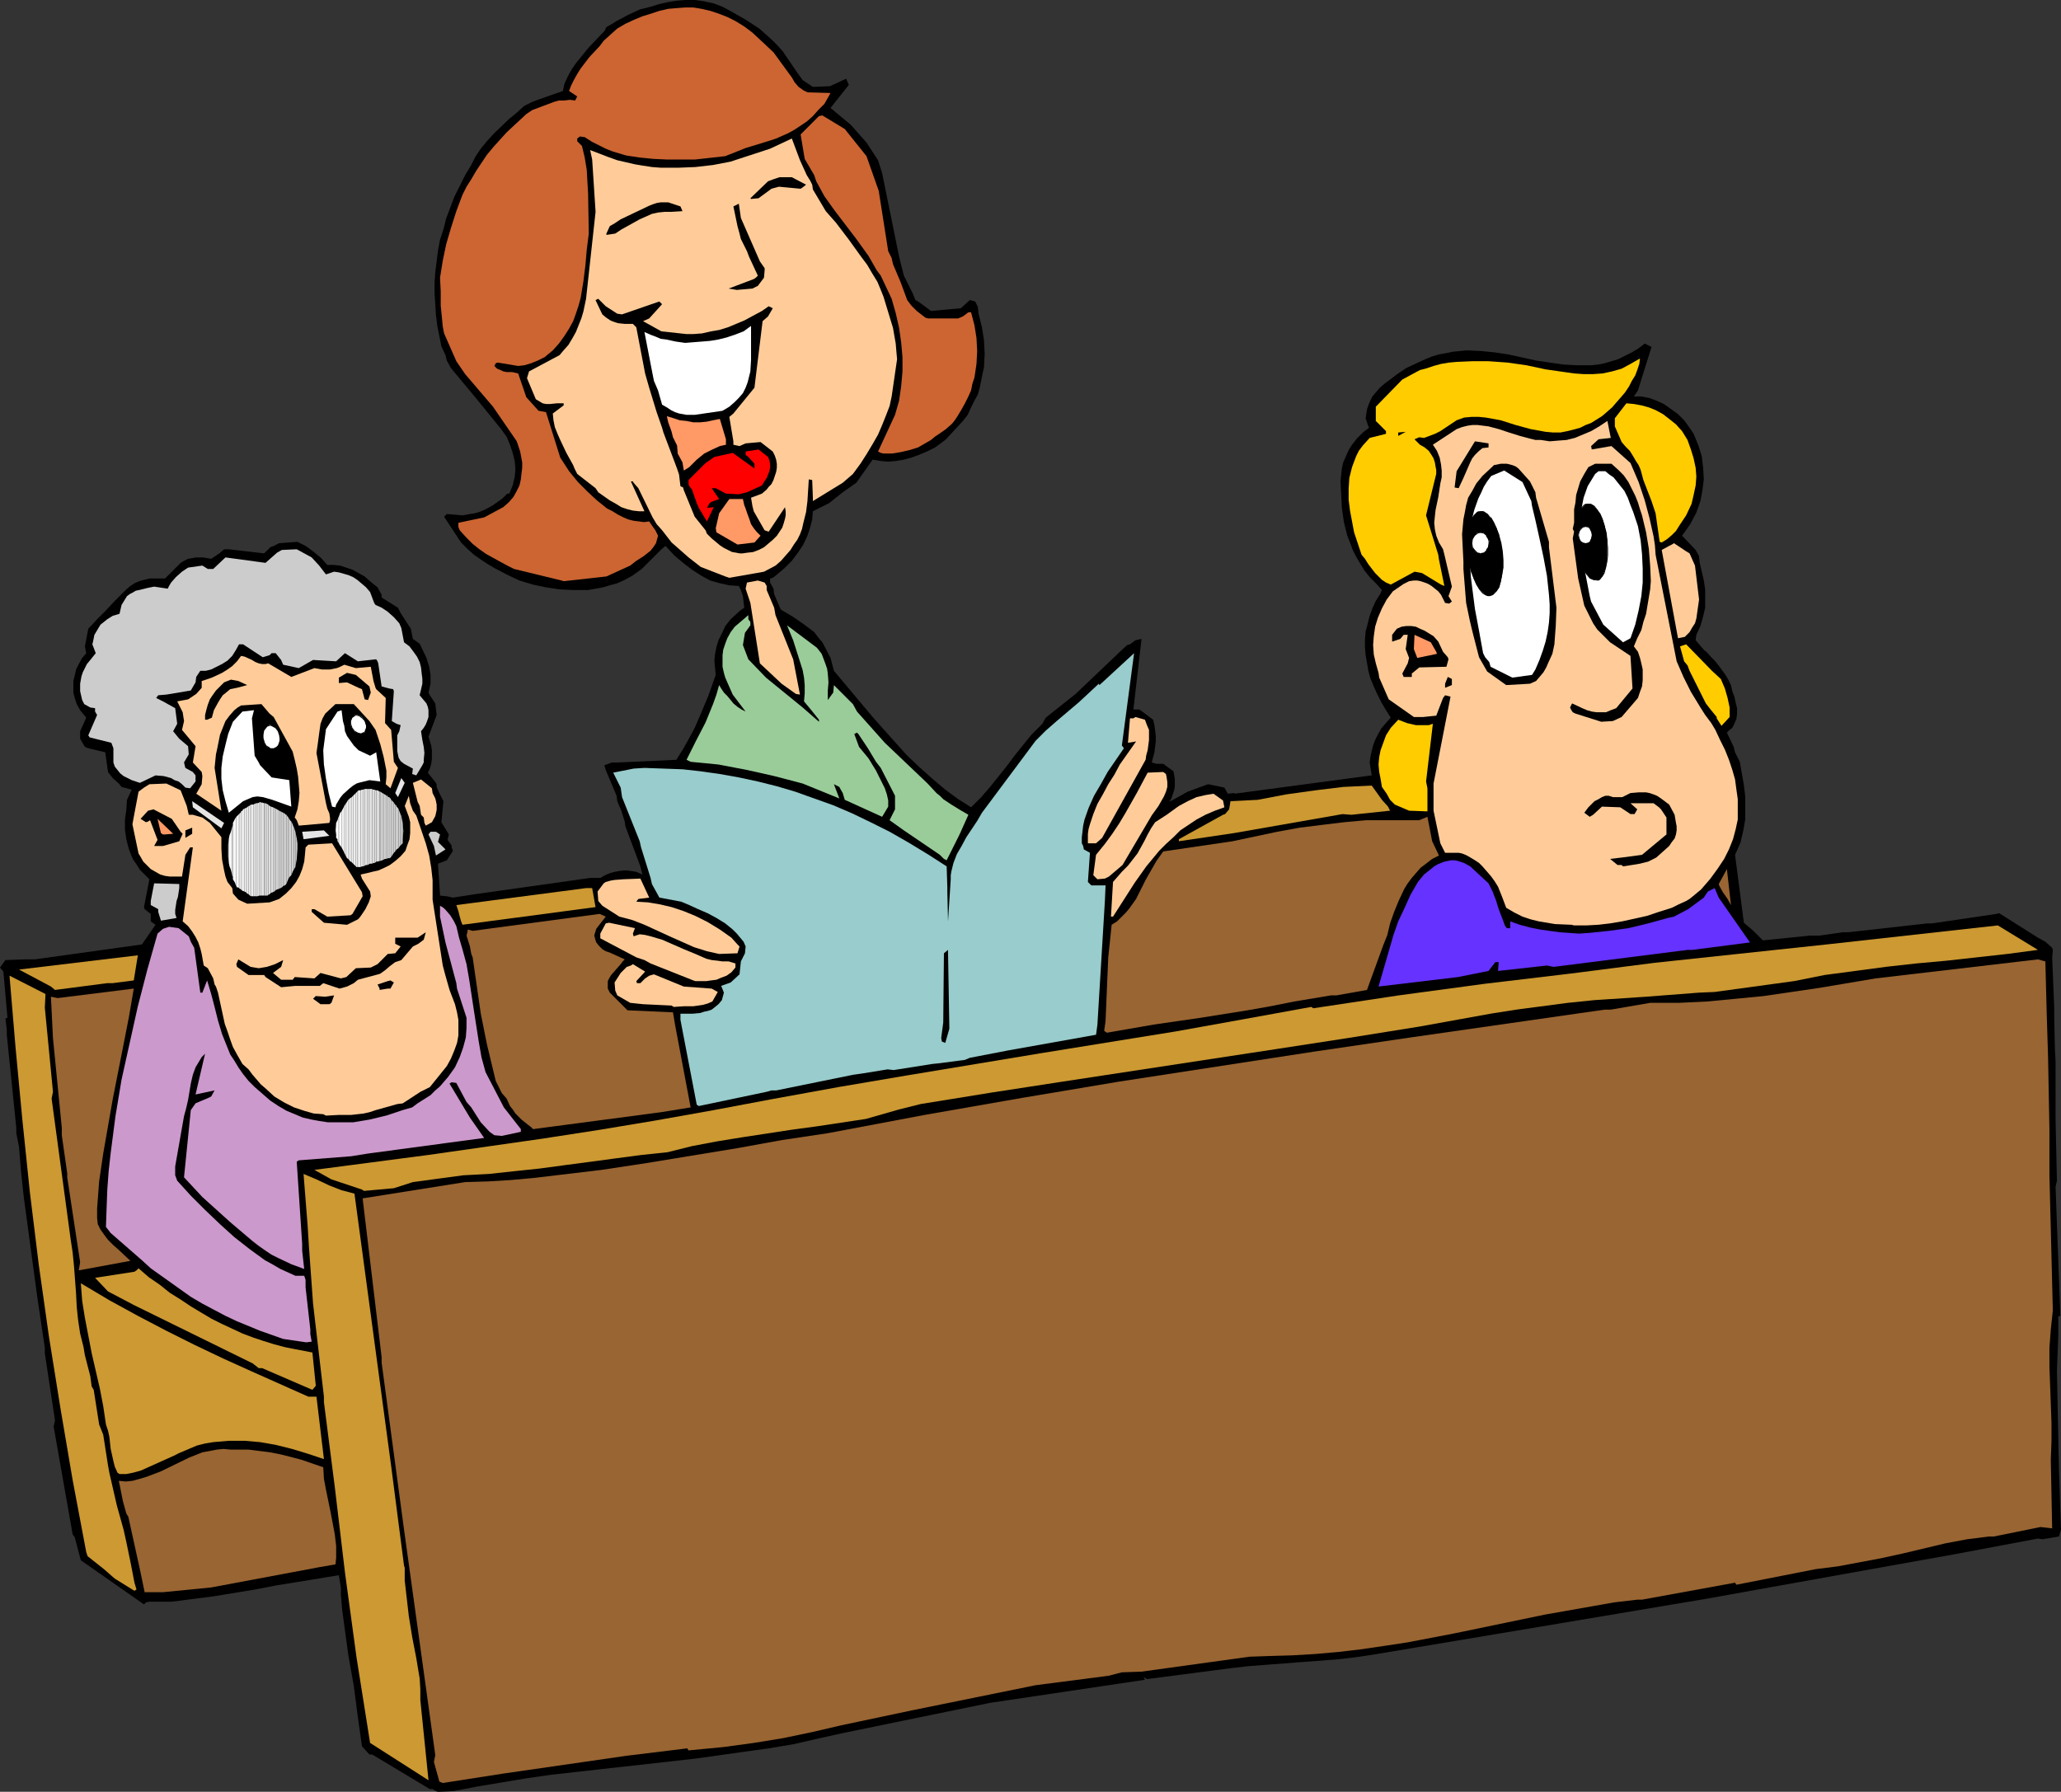
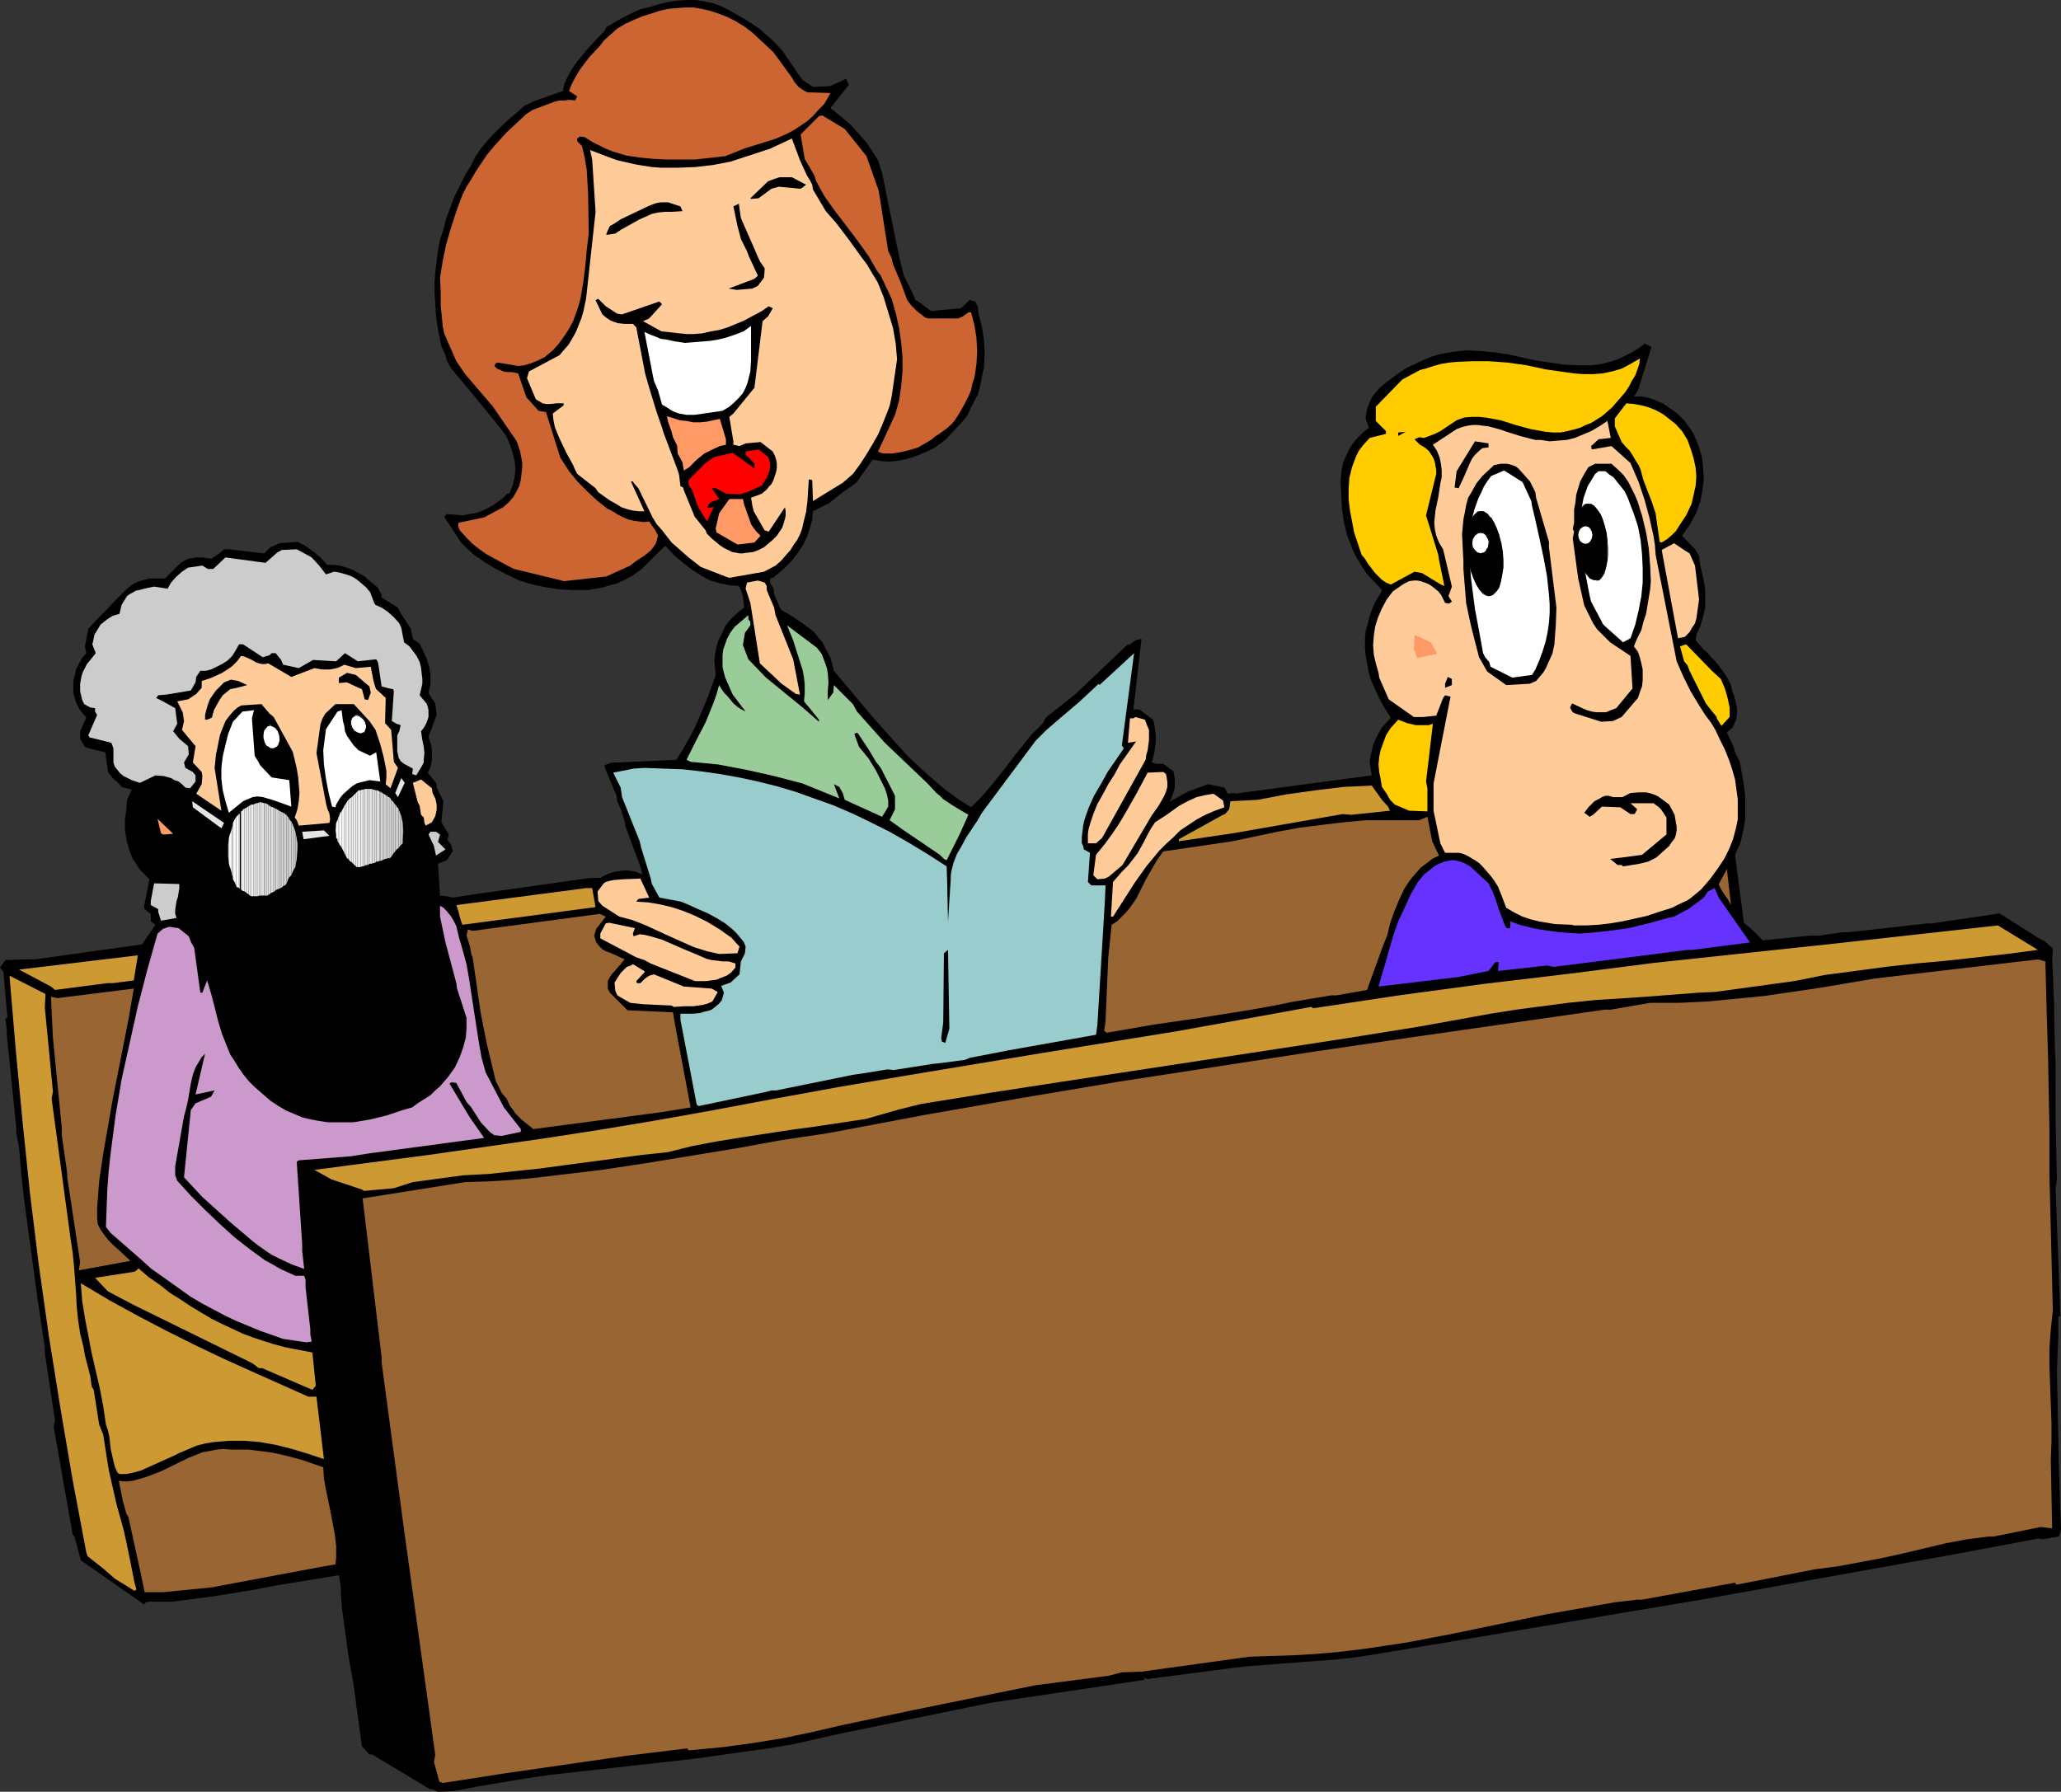
<svg xmlns="http://www.w3.org/2000/svg" xmlns:ns1="http://sodipodi.sourceforge.net/DTD/sodipodi-0.dtd" xmlns:ns2="http://www.inkscape.org/namespaces/inkscape" version="1.0" width="129.766mm" height="112.832mm" id="svg182" ns1:docname="Singing in Church.wmf">
  <rect width="100%" height="100%" fill="#333333" stroke="none" />
  <ns1:namedview id="namedview182" pagecolor="#ffffff" bordercolor="#000000" borderopacity="0.25" ns2:showpageshadow="2" ns2:pageopacity="0.0" ns2:pagecheckerboard="0" ns2:deskcolor="#d1d1d1" ns2:document-units="mm" />
  <defs id="defs1">
    <pattern id="WMFhbasepattern" patternUnits="userSpaceOnUse" width="6" height="6" x="0" y="0" />
  </defs>
  <path style="fill:#000000;fill-opacity:1;fill-rule:evenodd;stroke:none" d="m 103.747,426.291 -0.808,-0.485 h -0.646 L 88.557,417.564 h -0.646 l -1.778,-1.939 -0.97,-6.949 -0.485,-3.717 -0.485,-3.717 -1.293,-7.272 -0.97,-7.11 -0.485,-3.555 -0.323,-3.717 v -1.778 l -0.485,-2.909 -9.858,1.616 -5.01,0.808 -5.01,0.97 -9.858,1.616 -5.01,0.646 -5.01,0.646 H 36.683 35.552 l -0.808,0.162 -0.485,0.485 -15.029,-10.504 -1.454,-5.494 -0.485,-0.646 -4.525,-25.694 0.323,-1.454 -2.424,-15.998 v -1.293 L 8.888,308.81 7.272,296.852 5.656,284.894 5.01,278.915 4.525,272.936 3.878,269.704 v -1.293 L 1.616,246.273 v -1.131 L 1.293,242.394 1.778,242.233 0.808,231.244 0,230.275 l 1.293,-1.778 4.525,-0.162 h 2.424 l 25.533,-3.555 3.232,-4.686 -1.131,-0.808 v -1.778 l -1.454,-1.131 -0.162,-0.485 1.293,-6.625 -1.131,-1.131 -1.131,-1.131 -0.808,-1.293 -0.808,-1.131 -0.485,-1.131 -0.485,-1.293 -0.323,-1.131 -0.323,-1.293 -0.323,-2.262 v -2.424 l 0.323,-2.262 0.162,-2.424 1.131,-2.424 -2.424,-0.646 -0.646,-0.808 -1.454,-1.293 -1.131,-1.454 -0.646,-4.686 -4.04,-0.97 -0.808,-0.323 -1.131,-1.939 v -1.778 l 1.454,-3.232 -1.454,-1.778 -0.808,-1.454 -0.485,-1.454 -0.323,-1.293 v -1.454 -1.293 l 0.323,-1.293 0.323,-1.454 0.646,-1.293 0.808,-1.454 0.97,-1.131 -0.323,-1.616 0.808,-4.202 2.101,-2.262 1.131,-1.131 0.97,-0.97 1.939,-2.101 1.939,-1.939 0.97,-0.97 0.97,-0.808 0.97,-0.646 1.131,-0.485 1.131,-0.323 1.293,-0.323 h 1.131 1.293 1.293 l 3.717,-3.717 0.808,-0.485 0.97,-0.485 0.97,-0.162 0.808,-0.162 h 1.778 l 1.939,0.323 1.939,-1.293 1.131,-0.97 h 1.131 l 8.403,0.97 1.454,-1.454 0.808,-0.323 1.293,-0.646 4.363,-0.323 1.939,0.97 1.778,1.293 1.778,1.454 1.616,1.778 h 1.454 l 1.616,0.162 1.454,0.485 1.454,0.485 1.454,0.808 1.454,0.808 1.454,1.293 1.616,1.293 0.97,1.778 v 0.646 l 3.878,2.424 0.646,1.293 2.424,3.717 0.485,2.424 1.616,1.131 1.616,3.394 0.646,2.101 0.323,1.939 v 2.101 l -0.485,2.101 0.323,0.646 0.97,1.454 0.323,0.485 0.323,2.747 -1.939,5.171 0.646,2.101 0.162,1.131 v 1.131 0.97 l -0.162,1.131 -0.323,1.131 -0.485,0.97 1.939,2.424 0.162,0.323 v 0.646 l 0.646,1.454 0.97,1.939 -0.485,5.009 1.778,2.909 -0.323,1.293 0.97,1.293 v 0.485 l 0.323,0.808 -1.454,2.262 -2.101,0.808 0.485,7.595 1.616,0.162 1.454,0.323 5.171,-0.808 27.472,-3.878 h 2.424 l 1.131,-0.646 1.131,-0.485 1.131,-0.323 0.97,-0.162 1.131,-0.162 h 0.97 l 2.101,0.323 1.454,0.646 -0.485,-1.939 -3.555,-9.534 -0.162,-1.131 -0.808,-2.586 -0.97,-2.262 -0.162,-1.293 -2.586,-6.141 -0.323,-1.131 1.778,-0.646 h 1.293 l 14.059,-0.646 1.616,-2.586 1.454,-2.586 1.293,-2.424 1.131,-2.586 2.101,-5.009 1.778,-5.009 -0.162,-1.616 -0.162,-1.778 0.162,-1.616 0.323,-1.616 0.485,-1.616 0.808,-1.616 0.808,-1.778 1.293,-1.616 2.101,-1.939 1.131,-0.808 -0.323,-2.747 -0.485,-1.454 -0.485,-0.97 -2.262,-0.162 -2.262,-0.485 -2.262,-0.646 -2.101,-1.131 -2.262,-1.454 -2.101,-1.616 -2.101,-1.778 -2.101,-2.262 -0.97,0.808 -0.97,0.97 -0.97,0.97 -0.97,0.97 -1.778,1.778 -1.131,0.808 -1.131,0.808 -1.778,0.97 -1.778,0.808 -1.778,0.485 -1.616,0.485 -1.778,0.323 -1.778,0.323 h -3.555 l -3.232,-0.162 -3.232,-0.485 -3.07,-0.646 -3.232,-0.97 -3.07,-1.454 -3.07,-1.616 -1.616,-0.97 -1.454,-0.97 -1.616,-1.131 -1.454,-1.293 -1.616,-1.616 -4.04,-6.141 0.646,-0.646 3.717,0.323 1.778,-0.323 1.131,-0.162 1.131,-0.323 1.131,-0.485 0.97,-0.485 1.131,-0.646 1.131,-0.808 1.131,-0.808 1.131,-1.131 h 0.485 l 0.808,-1.939 0.485,-2.101 0.162,-1.778 -0.162,-1.939 -0.485,-1.939 -0.646,-1.939 -0.808,-1.939 -1.293,-1.778 -6.302,-7.757 -5.656,-6.787 -0.97,-1.778 -0.323,-1.293 -0.97,-2.101 -0.485,-2.424 -0.485,-2.424 -0.323,-2.586 -0.162,-2.586 -0.162,-2.586 v -2.586 l 0.162,-2.424 0.323,-2.586 0.323,-2.586 0.485,-2.586 0.808,-2.424 0.646,-2.586 0.97,-2.586 0.97,-2.586 1.293,-2.586 1.293,-2.586 1.454,-2.424 0.97,-1.939 1.293,-1.939 1.454,-1.778 1.778,-1.939 3.555,-3.394 1.778,-1.454 1.778,-1.616 1.939,-0.97 1.293,-0.485 5.979,-2.101 0.162,-0.808 0.162,-0.808 0.808,-1.778 0.97,-1.778 1.131,-1.616 1.454,-1.778 1.454,-1.778 3.07,-3.232 0.646,-0.646 0.485,-0.97 1.131,-0.646 1.293,-0.808 2.747,-1.454 2.747,-1.293 1.293,-0.323 1.293,-0.323 2.101,-0.646 2.101,-0.485 2.101,-0.323 L 163.216,0 h 2.262 l 2.101,0.323 2.262,0.485 2.101,0.808 2.101,1.131 3.394,1.939 3.232,2.101 1.454,1.293 1.454,1.293 1.454,1.454 1.293,1.454 3.394,5.009 1.293,1.778 2.424,1.616 4.04,-0.162 3.878,-1.778 0.646,1.454 -4.363,5.494 4.848,4.04 3.717,4.202 2.747,4.202 0.97,3.07 4.04,19.876 0.323,1.293 0.808,3.232 2.101,4.202 0.646,1.616 0.646,0.323 3.07,2.262 7.11,-0.646 2.101,-1.939 1.293,0.323 0.646,1.293 0.162,1.616 0.808,3.232 0.485,3.07 0.162,3.232 -0.162,3.232 -0.323,1.454 -0.323,1.616 -0.323,1.616 -0.485,1.778 -0.808,1.454 -0.808,1.616 -0.808,1.778 -1.131,1.454 -4.202,4.525 -2.424,1.778 -1.939,0.97 -1.939,0.808 -1.778,0.646 -1.778,0.485 -1.939,0.323 -1.778,0.162 -1.778,-0.162 -1.939,-0.323 -3.878,5.494 -3.232,2.262 -1.616,1.293 -1.616,1.293 -3.878,1.939 -0.162,1.939 -0.485,1.939 -0.646,1.939 -0.97,2.101 -1.293,1.939 -1.454,1.939 -1.778,1.778 -2.101,1.778 -0.646,0.485 -0.646,0.162 v 0.97 l 0.808,1.454 0.162,1.293 1.293,3.07 0.323,0.646 2.747,1.616 2.586,1.778 1.293,0.97 1.293,0.97 0.97,1.293 0.97,1.131 1.939,3.717 0.808,3.07 9.211,10.989 2.586,2.909 2.747,3.07 2.747,3.07 3.07,2.909 3.07,2.747 3.07,2.586 3.07,2.262 3.07,1.939 2.424,-2.424 2.101,-2.424 3.878,-4.848 1.939,-2.586 1.939,-2.424 2.101,-2.586 2.586,-2.586 0.808,-1.454 7.11,-5.656 10.019,-9.534 0.485,-0.485 1.778,-1.616 0.646,-0.162 1.293,-0.97 1.454,-0.323 -1.939,16.806 h 1.454 l 3.232,2.424 0.323,1.293 0.162,1.293 0.162,1.293 v 1.293 l -0.323,2.586 -0.646,2.424 1.131,0.323 h 1.616 l 2.424,1.778 0.323,1.778 v 1.939 l -0.162,0.808 -0.323,0.97 -0.323,0.97 -0.485,0.808 4.363,-2.424 4.848,-1.778 3.878,0.808 0.808,1.454 1.616,-0.162 v 0.162 l 32.643,-4.363 -0.485,-3.07 0.162,-1.293 0.323,-1.454 0.323,-1.293 0.485,-1.293 0.646,-1.293 0.808,-1.454 0.97,-1.131 1.293,-1.454 -1.131,-1.778 -1.131,-1.939 -0.97,-1.939 -0.808,-1.778 -0.808,-1.939 -0.485,-1.778 -0.323,-1.939 -0.323,-1.778 -0.162,-1.939 v -1.778 l 0.162,-1.939 0.485,-1.778 0.485,-1.939 0.646,-1.778 0.808,-1.778 1.131,-1.778 0.323,-0.808 -1.454,-1.616 -1.454,-1.454 -1.293,-1.616 -0.97,-1.616 -0.97,-1.616 -0.808,-1.616 -0.646,-1.778 -0.646,-1.616 -0.808,-3.232 -0.485,-3.394 -0.162,-3.232 -0.162,-3.07 0.162,-1.616 0.162,-1.454 0.323,-1.454 0.646,-1.454 0.646,-1.454 0.808,-1.293 1.131,-1.454 1.454,-1.454 1.454,-1.131 -0.323,-0.808 -0.485,-1.454 0.162,-0.97 0.162,-1.131 0.323,-0.97 0.485,-1.131 0.485,-0.97 0.808,-0.97 0.97,-1.131 1.131,-0.97 3.232,-2.424 1.939,-1.293 4.525,-2.101 1.616,-0.646 1.616,-0.485 1.778,-0.323 1.616,-0.323 3.232,-0.323 3.394,0.162 3.232,0.323 3.232,0.485 6.626,1.454 3.232,0.485 3.394,0.485 3.232,0.162 h 3.232 l 1.616,-0.162 1.616,-0.323 1.616,-0.485 1.616,-0.485 1.616,-0.808 1.616,-0.808 1.616,-0.97 1.454,-1.131 1.616,0.808 -3.232,10.342 -0.97,1.454 h 1.778 l 1.778,0.323 1.778,0.646 1.778,0.808 1.616,1.131 1.778,1.293 1.454,1.454 1.293,1.778 0.97,1.454 1.131,2.747 0.808,2.586 0.323,2.747 0.162,2.747 -0.323,2.586 -0.485,2.586 -0.97,2.747 -1.454,2.747 -1.939,2.747 3.232,3.394 0.808,1.454 0.162,1.616 0.485,2.101 0.485,2.101 0.323,2.101 v 2.262 2.101 l -0.485,2.101 -0.646,2.262 -0.97,2.101 -0.162,1.293 1.939,2.262 0.808,0.646 0.808,0.97 0.97,0.97 0.808,0.97 1.778,2.424 0.646,1.131 0.646,1.293 0.323,1.454 0.485,1.293 0.323,1.454 0.323,1.293 v 1.293 l -0.162,1.293 -0.646,1.454 -0.323,0.646 -0.646,0.485 -0.646,0.646 1.616,3.394 0.323,1.293 1.131,2.262 0.485,2.747 0.485,2.747 0.323,2.747 v 2.747 2.747 l -0.485,2.747 -0.646,2.747 -0.646,1.454 -0.646,1.454 2.101,16.16 2.262,1.939 2.262,2.262 11.15,-1.131 h 2.262 l 5.656,-0.808 h 1.293 l 18.746,-2.101 h 1.131 l 15.352,-2.262 0.646,-0.162 9.211,5.817 1.778,0.97 1.616,1.454 0.162,0.485 -0.162,1.939 0.485,11.635 v 2.101 l 0.162,7.918 0.162,2.909 v 4.686 9.049 l 0.323,14.705 -0.323,1.454 1.131,30.703 -0.485,0.162 v 4.525 l -0.323,8.403 0.485,23.755 0.485,14.059 -0.485,1.616 -3.878,0.646 -1.131,-0.162 -19.715,3.717 -19.877,3.555 -39.592,7.11 -39.43,6.625 -39.592,6.625 -4.363,0.646 -4.202,0.485 -8.565,0.646 -8.403,0.646 -4.202,0.323 -4.202,0.485 -19.877,2.586 -0.808,-0.485 0.323,0.646 -36.845,5.494 -24.402,5.009 -10.989,2.262 -5.818,1.293 -5.656,1.293 -5.818,0.97 -5.818,0.808 -11.474,1.616 -11.474,1.293 -11.635,1.293 -11.474,1.293 -5.656,0.808 -5.818,0.97 -5.818,0.97 -5.818,1.131 -3.717,0.162 z" id="path1" />
  <path style="fill:#996532;fill-opacity:1;fill-rule:evenodd;stroke:none" d="m 104.555,424.028 -1.293,-4.686 0.323,-1.616 -7.434,-53.65 -5.333,-39.753 v -1.293 l -4.525,-37.813 24.402,-3.878 5.494,-0.162 5.333,-0.323 5.333,-0.485 5.494,-0.646 10.827,-1.293 10.666,-1.616 21.654,-3.555 10.666,-1.939 10.827,-1.616 23.109,-4.363 23.109,-4.04 23.109,-3.878 23.109,-3.555 23.109,-3.555 23.109,-3.394 46.218,-6.625 h 1.454 l 9.373,-1.616 h 6.787 l 6.787,-0.323 6.787,-0.646 6.626,-0.646 6.626,-0.97 6.626,-0.97 13.413,-2.262 38.622,-4.525 1.778,0.485 0.323,12.443 0.323,10.504 0.323,17.129 v 10.827 l 0.808,32.158 -0.485,4.525 -0.323,4.363 v 4.525 l 0.162,4.363 0.323,8.888 v 4.525 l -0.162,4.363 0.323,16.321 -2.747,-0.323 -11.15,2.262 h -1.131 l -5.171,0.646 -5.171,0.97 -10.181,2.424 -5.171,1.131 -5.171,0.97 -5.171,0.97 -5.171,0.646 -18.907,3.717 -0.323,-0.485 -22.139,4.04 h -1.131 l -5.494,0.646 -5.494,0.97 -10.989,1.939 -21.816,4.525 -10.989,2.101 -5.333,0.808 -5.494,0.808 -5.494,0.646 -5.494,0.485 -5.494,0.323 -5.494,0.162 -4.686,0.162 -25.694,3.555 -4.686,0.162 -3.07,0.808 -17.453,2.262 -29.411,5.979 -16.806,3.555 -6.949,1.616 -6.949,1.454 -6.949,1.131 -7.11,0.97 -8.403,0.808 -0.323,-0.485 -14.544,1.778 -14.544,2.101 -14.544,2.101 -14.544,2.262 z" id="path2" />
-   <path style="fill:#cc9932;fill-opacity:1;fill-rule:evenodd;stroke:none" d="M 101.969,423.705 88.072,414.817 86.456,404.637 84.84,394.456 82.093,374.257 79.669,353.896 77.083,333.696 v -1.293 l -2.586,-22.139 -0.97,-13.412 -0.323,-5.171 -0.97,-12.281 3.07,1.293 3.07,1.454 2.909,1.131 3.07,0.808 8.726,64.8 3.07,23.755 0.162,0.485 v 1.778 1.293 l 0.97,8.403 0.808,5.009 0.97,5.009 0.808,4.848 0.162,2.586 v 2.586 z" id="path3" />
  <path style="fill:#ffffff;fill-opacity:1;fill-rule:evenodd;stroke:none" d="m 304.616,395.103 0.646,0.162 z" id="path4" />
  <path style="fill:#996532;fill-opacity:1;fill-rule:evenodd;stroke:none" d="m 34.421,378.943 -0.97,-4.686 -2.909,-13.251 -0.485,-0.808 -0.808,-2.909 -0.97,-4.848 1.616,0.162 1.616,-0.162 1.778,-0.485 1.616,-0.485 3.394,-1.293 6.626,-3.232 1.616,-0.646 1.616,-0.646 1.778,-0.323 1.616,-0.323 1.616,-0.162 1.778,0.162 h 1.778 2.424 l 2.586,0.323 2.586,0.323 2.424,0.485 2.586,0.646 2.424,0.646 5.171,1.778 0.162,2.747 0.485,2.586 1.131,5.494 0.97,5.171 0.323,2.747 v 2.747 l -0.162,1.616 -3.717,0.646 -25.856,4.848 -11.474,1.131 z" id="path5" />
  <path style="fill:#cc9932;fill-opacity:1;fill-rule:evenodd;stroke:none" d="m 31.997,378.62 -4.686,-2.909 -2.586,-2.262 -3.878,-3.07 -0.323,-0.97 L 17.291,352.28 14.382,335.15 11.635,318.021 9.211,300.892 7.11,283.763 5.333,266.634 3.717,249.504 2.262,232.214 l 8.565,4.363 -0.162,3.232 1.939,20.038 -0.323,1.616 4.525,33.45 0.485,3.232 0.323,3.232 0.485,6.464 0.162,3.232 0.323,3.07 0.485,3.232 0.808,3.232 0.323,1.939 1.293,5.009 0.323,2.424 0.485,0.808 1.293,8.241 0.97,2.424 1.131,7.272 0.323,1.778 1.778,7.757 1.616,5.817 0.646,2.909 0.97,4.686 0.97,5.009 0.485,1.616 z" id="path6" />
  <path style="fill:#cc9932;fill-opacity:1;fill-rule:evenodd;stroke:none" d="m 27.957,350.502 -0.646,-1.454 -0.323,-1.293 -0.646,-2.909 -0.323,-2.909 -0.323,-1.454 -0.485,-1.454 -0.646,-4.363 -0.808,-4.202 -1.939,-8.403 -0.808,-4.202 -0.808,-4.202 -0.646,-4.04 -0.323,-4.202 6.787,4.04 6.787,3.717 6.787,3.555 6.787,3.394 6.787,3.232 6.787,3.07 13.413,5.979 h 1.939 l 1.778,14.867 -3.878,-1.293 -3.717,-1.131 -3.878,-0.97 -3.717,-0.646 -3.717,-0.323 h -3.717 l -3.717,0.323 -1.939,0.323 -1.939,0.485 -4.202,1.778 -1.293,0.646 -3.232,1.454 -3.232,1.454 -1.454,0.646 -1.778,0.485 -1.616,0.323 h -1.616 z" id="path7" />
  <path style="fill:#cc9932;fill-opacity:1;fill-rule:evenodd;stroke:none" d="M 74.336,330.787 62.378,325.616 H 61.57 l -1.454,-1.131 -28.28,-13.897 -6.141,-3.232 -3.07,-3.232 9.373,-1.454 0.485,-0.323 0.485,-0.485 2.424,2.101 2.586,1.778 2.424,1.939 2.586,1.616 2.424,1.616 2.424,1.454 2.424,1.454 2.586,1.293 2.424,1.131 2.424,1.131 2.586,0.97 2.424,0.808 2.586,0.808 2.424,0.646 2.424,0.485 2.586,0.485 1.616,0.323 0.808,7.918 z" id="path8" />
  <path style="fill:#cc99cc;fill-opacity:1;fill-rule:evenodd;stroke:none" d="m 72.882,319.476 -5.494,-0.808 -2.747,-0.97 -2.747,-0.97 -2.747,-1.131 -2.747,-1.131 -2.747,-1.293 -2.747,-1.454 -2.747,-1.454 -2.747,-1.616 -9.534,-6.787 -1.939,-1.778 -7.595,-6.625 -1.131,-1.454 0.162,-4.525 0.162,-4.363 0.323,-4.363 0.485,-4.363 1.131,-8.726 1.454,-8.726 1.939,-8.726 1.939,-8.726 2.262,-8.726 2.424,-8.565 1.293,-1.131 1.454,-0.485 2.262,0.323 2.424,1.939 0.485,1.293 0.808,1.454 1.454,10.665 h 0.485 l 1.131,-2.909 0.97,3.232 0.808,3.07 0.808,3.232 0.97,3.232 1.293,3.232 0.646,1.616 0.97,1.454 0.97,1.616 1.131,1.616 1.293,1.616 1.454,1.454 3.717,3.232 1.939,1.293 1.939,1.131 1.939,0.808 1.939,0.808 2.101,0.485 1.778,0.323 2.101,0.323 h 1.939 1.939 2.101 l 1.939,-0.323 1.939,-0.323 4.04,-0.97 3.878,-1.293 2.262,-0.646 1.293,-0.97 3.07,-1.939 1.131,-1.131 1.131,-0.97 0.97,-1.131 0.97,-1.131 1.616,-2.262 1.131,-2.424 0.808,-2.262 0.646,-2.424 0.162,-2.262 v -2.424 l -2.262,-6.949 -0.162,-1.293 -2.586,-9.696 -1.293,-6.141 v -2.586 l 0.808,0.485 0.646,0.646 0.97,1.131 0.808,1.293 0.646,1.293 0.646,2.747 0.808,2.747 0.97,3.555 0.646,3.717 1.131,7.433 1.131,7.272 0.646,3.717 0.97,3.555 4.363,8.403 4.04,5.171 v 0.646 l -4.525,0.97 -1.778,-0.162 -1.131,-0.808 -2.101,-2.262 -2.262,-3.555 -1.131,-1.293 -2.424,-4.525 -1.131,-0.162 -0.485,0.323 4.848,8.08 3.394,4.848 -27.634,3.717 -4.04,0.646 -12.443,0.97 -0.485,0.323 1.293,19.553 v 1.616 l 0.485,4.363 -3.07,-1.131 -3.07,-1.454 -1.616,-0.808 -1.454,-0.97 -1.616,-1.131 -1.454,-1.131 -5.333,-4.525 -6.626,-5.979 -4.363,-4.686 1.616,-15.998 1.131,-1.616 3.07,-1.293 0.646,-0.323 0.808,-1.454 -4.525,0.97 2.262,-9.696 -0.808,0.808 -0.485,0.808 -0.97,1.616 -0.646,1.778 -0.485,2.101 -0.323,1.939 -0.323,1.939 -0.485,2.101 -0.485,1.778 -2.101,11.958 v 2.101 l 0.485,1.293 3.232,3.555 3.394,3.394 3.555,3.394 3.394,3.07 3.717,2.909 3.555,2.586 1.778,0.97 1.939,1.131 1.778,0.808 1.778,0.808 h 2.101 l 0.323,0.97 v 1.778 l 1.131,10.019 v 1.131 l 0.323,1.778 z" id="path9" />
  <path style="fill:#996532;fill-opacity:1;fill-rule:evenodd;stroke:none" d="m 18.746,302.346 0.323,-1.939 -3.07,-20.2 v -0.97 l -1.293,-9.049 v -1.778 l -2.101,-21.331 -0.485,-9.857 1.616,0.323 18.099,-2.262 -1.131,6.625 -1.293,6.625 -2.586,13.089 -1.131,6.464 -1.131,6.464 -0.97,6.625 -0.485,6.464 v 2.262 l 0.162,1.454 0.646,1.293 0.808,1.131 0.97,1.293 1.293,1.293 1.293,1.131 2.747,2.586 z" id="path10" />
  <path style="fill:#cc9932;fill-opacity:1;fill-rule:evenodd;stroke:none" d="m 86.133,283.116 -7.272,-2.424 -4.04,-2.262 27.149,-3.555 13.574,-1.939 13.574,-1.939 13.574,-2.101 13.574,-2.262 13.574,-2.424 13.736,-2.586 15.998,-2.909 16.16,-2.747 32.158,-5.333 31.997,-5.171 16.16,-2.909 15.998,-2.909 0.485,0.323 20.362,-3.07 20.362,-2.747 20.362,-2.424 20.2,-2.586 40.885,-4.363 40.723,-4.525 9.534,5.817 -7.272,0.97 -7.272,0.808 -7.272,0.808 -7.11,0.646 -7.272,0.808 -7.272,0.97 -7.272,0.97 -7.272,1.454 -18.907,2.586 -3.717,0.162 -12.605,0.97 -12.282,0.808 -6.302,0.646 -6.141,0.808 -6.141,0.808 -6.141,0.97 -16.968,3.07 -17.13,2.747 -16.806,2.586 -16.968,2.586 -16.968,2.586 -16.968,2.586 -16.806,2.586 -16.968,2.747 -5.171,1.293 -7.918,2.262 -11.797,1.778 -5.979,0.808 -11.635,1.778 -5.979,0.97 -5.979,1.131 -5.818,1.454 -6.141,0.646 -6.141,0.808 -12.12,1.616 -5.979,0.808 -6.141,0.646 -5.979,0.646 -6.141,0.323 -11.958,1.616 -4.525,1.454 -7.11,0.646 z" id="path11" />
  <path style="fill:#996532;fill-opacity:1;fill-rule:evenodd;stroke:none" d="m 126.856,268.734 -0.485,-0.485 -0.646,-0.485 -1.616,-1.293 -1.454,-1.454 -0.646,-0.97 -0.646,-0.808 -0.808,-1.778 -1.131,-1.293 -1.454,-2.909 -2.101,-8.726 -1.454,-7.272 -1.939,-13.412 -0.323,-0.808 -0.323,-1.778 -0.808,-2.586 0.323,-1.454 1.131,0.323 30.219,-4.04 1.454,0.646 -2.262,2.909 -0.485,1.616 0.323,1.131 0.162,0.485 0.646,0.808 0.808,0.808 0.808,0.485 0.97,0.323 1.778,0.808 1.778,0.808 -0.485,0.485 -0.485,0.646 -1.131,1.293 -1.131,1.293 -0.485,0.808 -0.323,0.646 v 1.778 l 0.485,0.97 4.202,4.202 10.827,0.485 0.485,2.909 3.717,19.715 -6.949,1.131 z" id="path12" />
-   <path style="fill:#ffcc99;fill-opacity:1;fill-rule:evenodd;stroke:none" d="m 76.922,265.179 -2.262,-0.162 -2.262,-0.646 -2.424,-0.808 -2.262,-1.131 -2.424,-1.454 -2.101,-1.939 -1.131,-0.97 -0.97,-1.131 -0.97,-1.131 -0.97,-1.293 -1.454,-1.293 -1.293,-2.262 -0.97,-1.778 -0.646,-1.778 -0.646,-1.939 -0.646,-1.778 -0.808,-3.717 -0.808,-3.717 -0.485,-1.454 -0.323,-0.485 -0.323,-1.454 -1.293,-2.424 -0.97,-0.646 -0.485,-2.747 -0.323,-1.293 -0.485,-1.454 -0.646,-1.293 -0.808,-1.293 -0.97,-1.293 -1.293,-1.131 2.424,-17.614 h -0.646 l -1.131,1.778 -0.808,5.171 h -1.939 -0.97 l -1.131,-0.162 -1.131,-0.323 -1.131,-0.646 -1.131,-0.646 -0.97,-0.97 -0.808,-0.808 -0.646,-1.131 -0.485,-0.808 -1.454,-6.949 0.323,-1.778 1.131,-5.979 1.293,-0.97 1.293,-0.808 4.04,-0.162 3.394,1.616 1.454,3.717 0.485,2.101 h 0.97 l 2.262,0.646 1.778,1.293 2.747,3.394 v 2.747 l 0.162,2.586 0.485,2.586 0.323,1.454 0.485,1.293 1.131,1.454 0.162,1.293 1.293,1.454 2.101,0.97 5.333,-0.323 2.262,-0.808 1.616,-1.293 1.293,-1.293 1.131,-1.454 0.808,-1.454 0.646,-1.616 0.485,-1.778 0.162,-1.616 0.162,-1.778 0.646,-0.646 5.656,-0.323 7.11,11.635 0.162,0.97 -2.424,4.202 -0.485,0.323 -5.494,0.323 -3.07,-1.778 h -0.646 v 0.646 l 2.909,2.586 5.494,0.485 2.586,-1.293 0.323,-0.323 0.485,-0.646 0.97,-1.454 0.808,-1.616 0.485,-1.454 -0.162,-1.131 -1.939,-3.07 -0.323,-0.97 1.454,-0.323 1.293,-0.323 1.454,-0.323 1.454,-0.646 1.293,-0.646 1.293,-0.97 1.293,-1.131 1.131,-1.293 0.485,-1.454 0.485,-1.293 0.162,-1.454 v -1.293 -1.293 l -0.323,-1.293 -0.485,-1.293 -0.485,-1.293 0.97,-2.424 0.323,1.778 0.646,1.778 0.808,1.131 2.262,6.625 v 0 l 0.808,2.909 0.485,2.909 0.323,2.909 v 2.909 1.778 l 2.424,15.675 0.646,2.424 0.97,3.394 1.293,3.394 0.485,1.939 0.323,1.778 v 1.778 1.939 l -0.323,1.778 -0.646,1.778 -0.808,1.939 -0.97,1.778 -4.04,5.009 -2.262,1.131 -4.202,2.747 -1.293,0.162 -5.171,1.454 -1.454,0.485 -1.454,0.323 -2.909,0.323 h -2.909 l -3.07,0.162 z" id="path13" />
  <path style="fill:#99cccc;fill-opacity:1;fill-rule:evenodd;stroke:none" d="m 165.801,262.917 -3.878,-20.2 v -1.454 h 1.131 1.778 l 1.778,-0.162 0.97,-0.323 0.808,-0.162 0.97,-0.323 0.808,-0.646 0.808,-0.646 0.808,-0.97 0.485,-1.778 -0.646,-1.616 2.262,-0.808 2.101,-1.939 0.323,-3.07 0.97,-1.939 0.162,-1.616 -0.485,-1.131 -0.808,-0.97 -0.808,-0.97 -0.97,-0.97 -1.778,-1.454 -2.101,-1.293 -2.101,-1.131 -2.262,-0.97 -2.101,-0.97 -1.939,-0.808 -5.171,-0.97 -1.778,-3.232 -0.323,-1.454 -2.262,-7.272 -0.323,-1.454 -4.202,-10.504 -0.323,-2.262 -1.778,-3.555 4.848,-0.97 2.586,-0.162 4.525,0.162 4.525,0.162 4.363,0.485 4.525,0.646 4.525,0.808 4.525,0.97 4.525,1.131 4.363,1.293 4.525,1.616 4.525,1.616 4.525,1.939 4.363,2.101 4.525,2.262 4.525,2.586 4.525,2.747 4.525,2.909 0.162,5.009 v 1.131 l 0.162,6.949 0.646,-10.019 v -0.97 l 0.162,-0.97 0.485,-1.939 0.808,-2.101 1.131,-1.939 1.131,-2.101 1.293,-1.939 1.293,-1.939 1.131,-1.939 12.766,-17.129 2.424,-2.424 2.586,-2.262 5.333,-4.525 4.686,-4.363 0.162,0.323 8.242,-7.595 -2.909,21.977 0.485,0.646 -3.878,5.656 -1.616,2.909 -1.616,2.747 -1.293,2.909 -0.97,2.747 -0.323,1.454 -0.162,1.454 -0.162,1.293 v 1.454 0 l 0.323,0.646 0.162,0.808 1.454,0.808 -0.485,6.949 0.808,0.808 h 3.394 l -0.162,3.717 -1.778,29.41 -0.323,2.424 -20.846,3.717 -9.211,1.778 -1.131,0.485 -6.141,0.808 -1.616,0.162 -9.211,1.454 -1.454,-0.162 -5.979,0.97 -2.262,0.323 -18.261,3.717 h -1.131 l -1.131,0.323 -16.16,3.394 z" id="path14" />
  <path style="fill:#000000;fill-opacity:1;fill-rule:evenodd;stroke:none" d="m 224.139,247.889 -0.162,-0.808 0.485,-3.717 0.162,-16.483 0.97,-0.808 0.323,18.745 -0.97,3.394 z" id="path15" />
  <path style="fill:#996532;fill-opacity:1;fill-rule:evenodd;stroke:none" d="m 262.923,245.465 -0.162,-0.162 0.323,-2.262 0.646,-15.19 0.808,-7.757 1.293,-0.808 1.131,-1.131 0.97,-0.97 0.808,-0.97 1.616,-2.262 1.131,-2.262 1.131,-2.262 1.293,-2.262 1.293,-2.262 0.808,-1.131 0.808,-1.131 16.483,-2.424 5.333,-1.131 5.333,-1.131 5.333,-0.97 5.171,-0.646 5.333,-0.646 5.333,-0.485 h 5.171 5.333 2.101 l 1.939,-0.808 1.131,5.817 1.616,3.394 -1.616,0.808 -1.454,1.131 -1.293,0.97 -1.131,1.293 -0.97,1.131 -0.97,1.293 -0.808,1.293 -1.293,2.747 -1.131,2.747 -0.97,2.747 -0.646,2.747 -0.97,2.424 -3.878,10.665 -7.272,1.293 h -1.293 l -8.726,1.454 -5.656,1.131 -5.494,0.97 -11.15,1.778 -11.15,1.616 -11.15,1.939 z" id="path16" />
  <path style="fill:#ffcc99;fill-opacity:1;fill-rule:evenodd;stroke:none" d="m 159.822,239.324 -6.787,-0.323 -3.07,-0.323 -3.07,-1.778 -0.485,-1.131 -0.162,-1.939 1.454,-2.262 1.454,-1.454 0.97,-0.323 0.485,-0.323 2.909,1.778 -2.101,2.262 0.162,0.485 h 0.808 l 1.131,-1.131 0.97,-0.646 1.131,-0.323 7.11,2.909 6.626,0.485 1.454,0.808 -1.293,2.262 -1.131,0.485 -1.131,0.323 -1.131,0.162 -1.131,0.162 h -2.262 l -2.424,0.162 z" id="path17" />
  <path style="fill:#000000;fill-opacity:1;fill-rule:evenodd;stroke:none" d="m 76.275,239.001 -1.778,-1.293 0.646,-0.646 2.262,0.162 2.101,-0.323 -0.646,1.778 -0.485,0.323 z" id="path18" />
  <path style="fill:#cc9932;fill-opacity:1;fill-rule:evenodd;stroke:none" d="m 13.09,235.607 -0.97,-0.808 -7.595,-4.04 28.28,-3.394 -0.97,5.979 -5.01,0.646 h -1.293 z" id="path19" />
  <path style="fill:#000000;fill-opacity:1;fill-rule:evenodd;stroke:none" d="m 90.334,235.607 v -0.323 l -0.485,-0.97 2.424,-0.808 0.646,-0.162 0.808,0.485 -0.808,1.454 h -0.646 z" id="path20" />
  <path style="fill:#000000;fill-opacity:1;fill-rule:evenodd;stroke:none" d="m 66.902,234.961 -3.717,-2.424 -0.323,-0.485 h -3.717 l -2.747,-1.939 -0.162,-0.646 0.485,-1.131 2.909,1.778 0.97,0.162 0.97,0.162 0.97,-0.162 0.97,-0.162 1.939,-0.646 1.939,-0.97 -0.485,1.616 -1.939,1.454 1.939,1.616 h 2.747 l 0.485,-0.646 4.686,0.323 1.454,-1.293 4.848,1.293 1.293,-0.323 2.262,-2.101 3.555,-0.162 1.616,-0.808 2.424,-2.424 1.778,-0.162 1.293,-1.616 -1.293,-0.646 v -1.454 h 5.333 l 0.485,-0.323 1.454,-0.97 -0.485,1.778 -1.293,0.97 -1.293,0.646 -2.747,3.232 -1.454,0.485 -1.293,0.97 -1.131,0.97 -1.131,0.808 -0.485,0.162 -0.646,0.162 -4.202,1.131 -0.97,0.808 -1.616,0.808 -1.778,0.485 -3.878,-1.293 -0.808,0.646 h -5.818 z" id="path21" />
  <path style="fill:#6632ff;fill-opacity:1;fill-rule:evenodd;stroke:none" d="m 328.048,234.799 1.778,-6.141 1.778,-6.141 1.131,-3.232 1.454,-3.07 1.454,-3.232 1.778,-3.07 1.454,-1.778 0.808,-0.646 0.808,-0.646 0.808,-0.646 0.808,-0.485 0.808,-0.323 0.808,-0.323 0.808,-0.162 0.808,-0.162 h 0.808 l 0.808,0.162 1.454,0.485 1.454,0.808 4.363,4.04 0.485,0.97 0.485,0.97 0.808,2.101 0.646,2.101 0.808,2.101 0.485,1.293 0.162,0.485 0.485,0.646 h 0.808 v -1.616 l 2.262,0.808 2.424,0.646 2.424,0.485 2.262,0.323 2.424,0.323 2.262,0.162 2.262,0.162 2.424,-0.162 4.686,-0.485 4.686,-0.646 4.686,-1.131 4.686,-1.293 1.454,-0.323 3.394,-1.778 3.717,-2.747 0.97,-1.454 1.616,-0.808 0.97,2.262 7.434,10.665 -13.736,1.778 h -1.131 l -31.835,4.04 -1.616,-0.323 -11.635,1.293 0.162,-2.101 h -0.808 l -1.616,2.101 -7.272,1.454 z" id="path22" />
  <path style="fill:#ffcc99;fill-opacity:1;fill-rule:evenodd;stroke:none" d="m 164.993,233.345 -10.181,-4.04 -1.454,-0.808 -1.939,-0.646 -8.565,-4.525 v -1.131 l 1.293,-2.424 0.808,-0.162 6.141,1.293 -0.485,1.293 0.162,0.646 1.454,-0.485 1.293,0.162 1.293,0.323 2.747,0.808 2.586,1.131 2.586,1.131 2.747,1.131 2.586,1.131 1.293,0.323 1.454,0.162 1.131,0.162 h 1.454 l 1.616,0.485 v 0.97 l -0.97,1.131 -1.131,0.808 -1.293,0.485 -1.131,0.485 -1.293,0.162 -1.131,0.162 h -2.586 z" id="path23" />
  <path style="fill:#ffcc99;fill-opacity:1;fill-rule:evenodd;stroke:none" d="m 171.134,227.043 -1.454,-0.323 -1.454,-0.323 -3.07,-0.97 -2.909,-1.293 -2.909,-1.293 -5.979,-2.747 -2.909,-1.131 -3.07,-0.808 -4.04,-2.586 -0.97,-1.131 -0.162,-2.262 1.454,-1.939 0.485,-0.323 1.131,-0.323 0.97,-0.162 2.101,-0.162 4.04,-0.162 2.101,4.525 -2.586,0.323 -0.485,0.646 2.747,0.162 2.909,0.485 2.747,0.646 2.909,0.97 2.747,1.131 2.909,1.454 2.909,1.778 2.747,1.939 1.454,1.616 0.485,0.485 -0.485,1.616 z" id="path24" />
  <path style="fill:#cc9932;fill-opacity:1;fill-rule:evenodd;stroke:none" d="m 110.049,220.094 -0.323,-0.808 -0.323,-1.131 -0.323,-1.293 -0.485,-1.454 30.866,-4.04 h 1.454 l 0.808,4.525 z" id="path25" />
  <path style="fill:#ffcc99;fill-opacity:1;fill-rule:evenodd;stroke:none" d="m 373.942,220.094 -3.878,-0.162 -1.939,-0.323 -1.939,-0.323 -1.939,-0.485 -1.939,-0.646 -1.939,-0.97 -1.939,-1.131 -0.97,-2.586 -0.97,-2.424 -0.808,-1.293 -0.808,-1.131 -0.97,-1.131 -1.131,-1.293 -0.808,-0.808 -0.97,-0.646 -0.808,-0.485 -0.808,-0.485 -0.646,-0.323 -0.808,-0.323 -0.808,-0.162 h -0.808 -2.424 l -0.646,-1.293 -0.485,-0.97 -1.616,-7.757 v -1.454 -2.586 -2.424 l 4.04,-20.684 -1.293,-0.323 -0.485,0.646 -1.616,4.202 -3.07,0.323 h -2.262 l -5.979,-4.202 -2.262,-5.171 -0.162,-1.131 -0.646,-2.262 -0.485,-2.101 -0.162,-2.262 0.162,-2.101 0.323,-2.262 0.646,-2.101 0.97,-2.262 1.131,-2.101 1.454,-1.939 2.586,-1.778 1.293,-0.646 1.131,-0.162 h 0.808 l 0.808,0.162 0.97,0.323 0.808,0.323 0.808,0.485 0.808,0.646 0.808,0.646 0.646,0.808 0.97,1.939 0.97,0.162 0.646,-0.485 -0.808,-1.293 0.808,-2.262 -1.778,-7.595 -0.323,-1.293 -0.97,-1.616 -0.646,-1.616 -0.323,-1.454 -0.162,-1.616 0.162,-1.616 0.162,-1.454 0.646,-3.07 0.485,-3.232 0.323,-1.454 v -1.616 l -0.162,-1.454 -0.323,-1.616 -0.646,-1.616 -0.97,-1.454 5.656,-3.717 1.293,-0.485 1.293,-0.323 1.131,-0.162 h 1.293 l 1.293,0.162 1.293,0.162 2.424,0.646 2.424,0.808 2.586,0.808 2.424,0.646 1.293,0.323 h 1.293 l 2.101,0.323 1.939,-0.162 2.101,-0.162 1.939,-0.485 1.939,-0.808 1.939,-0.808 1.939,-1.131 1.939,-1.293 0.808,4.04 -2.909,0.323 -1.778,1.616 0.162,0.808 4.686,-0.808 4.525,4.04 1.939,4.525 1.454,4.363 1.131,4.202 0.97,4.363 0.323,2.101 0.162,2.262 5.01,25.371 1.616,3.717 1.778,3.555 2.262,3.717 1.131,1.778 1.454,1.939 0.97,1.616 1.131,2.424 1.131,2.262 0.97,2.424 0.808,2.424 0.646,2.262 0.323,2.424 0.323,2.262 v 2.424 2.424 l -0.485,2.262 -0.646,2.424 -0.97,2.424 -1.131,2.262 -1.616,2.424 -1.778,2.424 -2.101,2.424 -0.97,0.808 -0.97,0.808 -0.808,0.646 -0.808,0.485 -1.778,0.808 -1.616,0.808 -3.07,0.97 -2.909,0.97 -2.909,0.646 -2.909,0.646 -2.909,0.485 -2.747,0.323 -2.909,0.162 h -2.909 z" id="path26" />
  <path style="fill:#cccccc;fill-opacity:1;fill-rule:evenodd;stroke:none" d="m 38.299,219.124 -0.646,-2.101 v -0.646 l -1.778,-0.97 v -0.97 l 0.808,-4.202 5.979,0.162 v 0.97 l -0.323,2.101 -0.323,0.97 -0.323,2.101 v 0.97 l 0.323,0.97 z" id="path27" />
  <path style="fill:#ffcc99;fill-opacity:1;fill-rule:evenodd;stroke:none" d="m 264.377,218.155 0.485,-8.241 2.101,-2.424 1.454,-1.454 1.131,-1.454 1.131,-1.454 0.808,-1.454 0.808,-1.454 0.808,-1.616 0.808,-1.454 0.97,-1.454 2.747,-1.778 2.909,-2.101 2.101,-1.131 2.101,-0.97 2.101,-0.485 1.939,-0.323 2.262,1.616 0.323,1.616 -2.262,0.808 -2.262,0.97 -2.101,1.131 -1.939,1.293 -1.939,1.293 -1.616,1.616 -1.778,1.616 -1.616,1.616 -3.07,3.717 -2.747,3.878 -2.586,4.04 -2.586,4.04 z" id="path28" />
  <path style="fill:#996532;fill-opacity:1;fill-rule:evenodd;stroke:none" d="m 411.918,215.408 -0.808,-1.454 -1.131,-1.616 -0.808,-1.454 -0.162,-0.485 1.939,-3.555 z" id="path29" />
  <path style="fill:#cccccc;fill-opacity:1;fill-rule:evenodd;stroke:none" d="m 70.619,204.419 v -4.848 l 0.162,1.131 v 1.293 z" id="path30" />
  <path style="fill:#cecece;fill-opacity:1;fill-rule:evenodd;stroke:none" d="m 70.619,199.571 v 4.848 l -0.162,0.97 -0.162,0.808 v 0.162 -8.403 z" id="path31" />
  <path style="fill:#cecece;fill-opacity:1;fill-rule:evenodd;stroke:none" d="m 70.296,197.955 v 8.403 l -0.323,0.485 v -9.857 l 0.162,0.485 z" id="path32" />
  <path style="fill:#d1d1d1;fill-opacity:1;fill-rule:evenodd;stroke:none" d="m 69.973,196.986 v 9.857 l -0.323,0.646 v -11.312 l 0.162,0.485 z" id="path33" />
  <path style="fill:#d1d1d1;fill-opacity:1;fill-rule:evenodd;stroke:none" d="m 69.65,196.178 v 11.312 l -0.323,0.808 v -12.766 l 0.162,0.323 z" id="path34" />
  <path style="fill:#d1d1d1;fill-opacity:1;fill-rule:evenodd;stroke:none" d="m 69.326,195.531 v 12.766 l -0.485,0.485 v -13.897 l 0.162,0.323 z" id="path35" />
  <path style="fill:#d3d3d3;fill-opacity:1;fill-rule:evenodd;stroke:none" d="m 68.842,194.885 v 13.897 l -0.323,0.646 v -15.028 l 0.162,0.162 v 0.162 z" id="path36" />
  <path style="fill:#d3d3d3;fill-opacity:1;fill-rule:evenodd;stroke:none" d="m 68.518,194.4 v 15.028 l -0.323,0.808 v -16.321 l 0.162,0.323 z" id="path37" />
  <path style="fill:#d6d6d6;fill-opacity:1;fill-rule:evenodd;stroke:none" d="m 68.195,193.915 v 16.321 l -0.323,0.485 h -0.162 V 193.592 l 0.162,0.162 0.162,0.162 z" id="path38" />
  <path style="fill:#d6d6d6;fill-opacity:1;fill-rule:evenodd;stroke:none" d="m 67.71,193.592 v 17.129 l -0.323,0.162 V 193.431 Z" id="path39" />
  <path style="fill:#d6d6d6;fill-opacity:1;fill-rule:evenodd;stroke:none" d="m 67.387,193.431 v 17.452 l -0.323,0.323 V 193.269 Z" id="path40" />
  <path style="fill:#d8d8d8;fill-opacity:1;fill-rule:evenodd;stroke:none" d="m 67.064,193.269 v 17.937 l -0.323,0.162 v -18.26 z" id="path41" />
  <path style="fill:#d8d8d8;fill-opacity:1;fill-rule:evenodd;stroke:none" d="m 66.741,193.107 v 18.26 l -0.323,0.162 v -18.584 z" id="path42" />
  <path style="fill:#d8d8d8;fill-opacity:1;fill-rule:evenodd;stroke:none" d="m 66.418,192.946 v 18.584 l -0.485,0.162 v -19.068 z" id="path43" />
  <path style="fill:#dbdbdb;fill-opacity:1;fill-rule:evenodd;stroke:none" d="m 65.933,192.623 v 19.068 l -0.323,0.162 v -19.392 z" id="path44" />
  <path style="fill:#dbdbdb;fill-opacity:1;fill-rule:evenodd;stroke:none" d="m 65.61,192.461 v 19.392 l -0.323,0.323 v -19.876 z" id="path45" />
  <path style="fill:#dddddd;fill-opacity:1;fill-rule:evenodd;stroke:none" d="m 65.286,192.299 v 19.876 l -0.323,0.162 v -20.2 z" id="path46" />
  <path style="fill:#dddddd;fill-opacity:1;fill-rule:evenodd;stroke:none" d="m 64.963,192.138 v 20.2 l -0.485,0.162 v -20.523 z" id="path47" />
  <path style="fill:#dddddd;fill-opacity:1;fill-rule:evenodd;stroke:none" d="m 64.478,191.976 v 20.523 l -0.323,0.323 v -21.008 z" id="path48" />
  <path style="fill:#e0e0e0;fill-opacity:1;fill-rule:evenodd;stroke:none" d="m 64.155,191.815 v 21.008 l -0.323,0.162 v -21.492 z" id="path49" />
  <path style="fill:#e0e0e0;fill-opacity:1;fill-rule:evenodd;stroke:none" d="m 63.832,191.491 v 21.492 l -0.162,0.162 h -0.162 v -21.815 z" id="path50" />
  <path style="fill:#e2e2e2;fill-opacity:1;fill-rule:evenodd;stroke:none" d="m 63.509,191.33 v 21.815 h -0.485 v -21.977 h 0.162 z" id="path51" />
  <path style="fill:#e2e2e2;fill-opacity:1;fill-rule:evenodd;stroke:none" d="m 63.024,191.168 v 21.977 h -0.162 v -21.977 z" id="path52" />
  <path style="fill:#e2e2e2;fill-opacity:1;fill-rule:evenodd;stroke:none" d="m 62.862,191.168 v 21.977 h -0.485 v -22.139 z" id="path53" />
  <path style="fill:#e5e5e5;fill-opacity:1;fill-rule:evenodd;stroke:none" d="m 62.378,191.007 v 22.139 H 62.054 v -22.139 z" id="path54" />
  <path style="fill:#e8e8e8;fill-opacity:1;fill-rule:evenodd;stroke:none" d="m 62.054,191.007 v 22.139 h -0.323 v -22.139 l 0.162,-0.162 z" id="path55" />
  <path style="fill:#e8e8e8;fill-opacity:1;fill-rule:evenodd;stroke:none" d="m 61.731,191.007 v 22.139 l -0.485,0.162 v -22.139 z" id="path56" />
  <path style="fill:#e8e8e8;fill-opacity:1;fill-rule:evenodd;stroke:none" d="m 61.246,191.168 v 22.139 h -0.323 v -22.139 z" id="path57" />
  <path style="fill:#eaeaea;fill-opacity:1;fill-rule:evenodd;stroke:none" d="m 60.923,191.168 v 22.139 h -0.323 v -21.977 z" id="path58" />
  <path style="fill:#eaeaea;fill-opacity:1;fill-rule:evenodd;stroke:none" d="m 60.6,191.33 v 21.977 h -0.323 v -21.815 z" id="path59" />
  <path style="fill:#ededed;fill-opacity:1;fill-rule:evenodd;stroke:none" d="m 60.277,191.491 v 21.815 h -0.323 -0.162 v -21.815 z" id="path60" />
  <path style="fill:#ededed;fill-opacity:1;fill-rule:evenodd;stroke:none" d="m 59.792,191.491 v 21.815 l -0.323,-0.162 v -21.492 z" id="path61" />
  <path style="fill:#ededed;fill-opacity:1;fill-rule:evenodd;stroke:none" d="m 59.469,191.653 v 21.492 l -0.323,-0.323 v -21.008 h 0.323 z" id="path62" />
  <path style="fill:#efefef;fill-opacity:1;fill-rule:evenodd;stroke:none" d="m 59.146,191.815 v 21.008 l -0.323,-0.162 v -20.523 z" id="path63" />
  <path style="fill:#efefef;fill-opacity:1;fill-rule:evenodd;stroke:none" d="m 58.822,192.138 v 20.523 l -0.323,-0.323 v -20.038 z" id="path64" />
  <path style="fill:#f2f2f2;fill-opacity:1;fill-rule:evenodd;stroke:none" d="m 58.499,192.299 v 20.038 l -0.323,-0.162 v -19.715 z" id="path65" />
  <path style="fill:#f2f2f2;fill-opacity:1;fill-rule:evenodd;stroke:none" d="m 58.176,192.461 v 19.715 l -0.485,-0.162 v -19.068 l 0.162,-0.323 z" id="path66" />
  <path style="fill:#f2f2f2;fill-opacity:1;fill-rule:evenodd;stroke:none" d="m 57.691,192.946 v 19.068 l -0.323,-0.323 V 193.269 193.107 Z" id="path67" />
-   <path style="fill:#f4f4f4;fill-opacity:1;fill-rule:evenodd;stroke:none" d="m 57.368,193.269 v 18.422 l -0.323,-0.162 V 193.592 Z" id="path68" />
  <path style="fill:#f4f4f4;fill-opacity:1;fill-rule:evenodd;stroke:none" d="m 57.045,193.592 v 17.937 l -0.323,-0.323 v -17.291 z" id="path69" />
  <path style="fill:#f4f4f4;fill-opacity:1;fill-rule:evenodd;stroke:none" d="m 56.722,193.915 v 17.291 h -0.323 l -0.162,-0.323 v -16.483 z" id="path70" />
  <path style="fill:#f7f7f7;fill-opacity:1;fill-rule:evenodd;stroke:none" d="m 56.237,194.4 v 16.483 l -0.162,-0.323 -0.162,-0.485 v -15.19 z" id="path71" />
  <path style="fill:#f7f7f7;fill-opacity:1;fill-rule:evenodd;stroke:none" d="M 55.914,194.885 V 210.075 l -0.485,-0.808 v -13.412 z" id="path72" />
  <path style="fill:#f9f9f9;fill-opacity:1;fill-rule:evenodd;stroke:none" d="m 55.429,195.855 v 13.412 -0.646 l -0.162,-0.162 v -0.162 -11.473 l 0.162,-0.485 z" id="path73" />
  <path style="fill:#f9f9f9;fill-opacity:1;fill-rule:evenodd;stroke:none" d="m 55.267,196.824 v 11.473 l -0.323,-1.293 v -9.049 z" id="path74" />
  <path style="fill:#f9f9f9;fill-opacity:1;fill-rule:evenodd;stroke:none" d="m 54.944,197.955 v 9.049 l -0.323,-0.808 -0.162,-0.808 v -5.817 l 0.162,-0.808 z" id="path75" />
  <path style="fill:#fcfcfc;fill-opacity:1;fill-rule:evenodd;stroke:none" d="m 54.459,199.571 v 5.817 l -0.162,-1.454 v -1.454 -1.454 z" id="path76" />
  <path style="fill:#ffcc99;fill-opacity:1;fill-rule:evenodd;stroke:none" d="m 261.145,209.267 -0.97,-0.97 0.646,-4.848 2.101,-2.586 1.778,-2.424 1.616,-2.424 1.454,-2.424 2.747,-4.848 2.586,-4.848 3.717,-0.162 0.646,0.485 0.162,0.808 0.162,1.131 v 1.131 l -0.323,1.131 -0.485,1.131 -0.646,1.131 -0.646,1.131 -1.616,2.262 -6.949,11.797 -3.232,2.747 -0.97,0.485 z" id="path77" />
  <path style="fill:#cccccc;fill-opacity:1;fill-rule:evenodd;stroke:none" d="m 95.829,199.733 v -3.878 l 0.162,1.939 z" id="path78" />
  <path style="fill:#cecece;fill-opacity:1;fill-rule:evenodd;stroke:none" d="m 95.829,195.855 v 3.878 0.485 0.485 0 l -0.323,0.323 v -6.787 l 0.162,0.808 z" id="path79" />
  <path style="fill:#cecece;fill-opacity:1;fill-rule:evenodd;stroke:none" d="m 95.505,194.239 v 6.787 l -0.323,0.323 v -7.918 z" id="path80" />
  <path style="fill:#d1d1d1;fill-opacity:1;fill-rule:evenodd;stroke:none" d="m 95.182,193.431 v 7.918 l -0.323,0.485 v -9.211 z" id="path81" />
  <path style="fill:#d1d1d1;fill-opacity:1;fill-rule:evenodd;stroke:none" d="m 94.859,192.623 v 9.211 l -0.485,0.323 v -10.181 l 0.162,0.162 0.162,0.162 z" id="path82" />
  <path style="fill:#d1d1d1;fill-opacity:1;fill-rule:evenodd;stroke:none" d="m 94.374,191.976 v 10.181 l -0.323,0.485 v -11.15 l 0.323,0.323 z" id="path83" />
  <path style="fill:#d3d3d3;fill-opacity:1;fill-rule:evenodd;stroke:none" d="m 94.051,191.491 v 11.15 l -0.323,0.323 v -11.958 l 0.162,0.323 z" id="path84" />
  <path style="fill:#d3d3d3;fill-opacity:1;fill-rule:evenodd;stroke:none" d="m 93.728,191.007 v 11.958 l -0.323,0.485 v -12.766 l 0.162,0.162 z" id="path85" />
  <path style="fill:#d6d6d6;fill-opacity:1;fill-rule:evenodd;stroke:none" d="m 93.405,190.683 v 12.766 l -0.323,0.485 v -13.574 z" id="path86" />
  <path style="fill:#d6d6d6;fill-opacity:1;fill-rule:evenodd;stroke:none" d="m 93.081,190.36 v 13.574 l -0.162,0.162 -0.162,0.162 v -14.382 l 0.162,0.162 z" id="path87" />
  <path style="fill:#d6d6d6;fill-opacity:1;fill-rule:evenodd;stroke:none" d="m 92.758,189.875 v 14.382 h -0.485 v -14.705 0.162 h 0.323 z" id="path88" />
  <path style="fill:#d8d8d8;fill-opacity:1;fill-rule:evenodd;stroke:none" d="m 92.273,189.552 v 14.705 l -0.323,0.162 V 189.391 h 0.323 v 0.323 z" id="path89" />
  <path style="fill:#d8d8d8;fill-opacity:1;fill-rule:evenodd;stroke:none" d="m 91.95,189.391 v 15.028 h -0.323 V 189.067 Z" id="path90" />
  <path style="fill:#d8d8d8;fill-opacity:1;fill-rule:evenodd;stroke:none" d="m 91.627,189.067 v 15.352 l -0.323,0.162 v -15.675 l 0.162,0.162 z" id="path91" />
  <path style="fill:#dbdbdb;fill-opacity:1;fill-rule:evenodd;stroke:none" d="m 91.304,188.906 v 15.675 l -0.323,0.162 v -15.998 z" id="path92" />
  <path style="fill:#dbdbdb;fill-opacity:1;fill-rule:evenodd;stroke:none" d="m 90.981,188.744 v 15.998 l -0.485,0.162 v -16.483 z" id="path93" />
  <path style="fill:#dddddd;fill-opacity:1;fill-rule:evenodd;stroke:none" d="m 90.496,188.421 v 16.483 h -0.162 v -16.483 z" id="path94" />
  <path style="fill:#dddddd;fill-opacity:1;fill-rule:evenodd;stroke:none" d="m 90.334,188.421 v 16.483 l -0.485,0.162 v -16.968 z" id="path95" />
  <path style="fill:#dddddd;fill-opacity:1;fill-rule:evenodd;stroke:none" d="m 89.849,188.098 v 16.968 h -0.323 v -16.968 z" id="path96" />
  <path style="fill:#e0e0e0;fill-opacity:1;fill-rule:evenodd;stroke:none" d="m 89.526,188.098 v 16.968 l -0.323,0.323 v -17.452 l 0.162,0.162 z" id="path97" />
  <path style="fill:#e0e0e0;fill-opacity:1;fill-rule:evenodd;stroke:none" d="m 89.203,187.936 v 17.452 H 88.88 v -17.452 h 0.162 z" id="path98" />
  <path style="fill:#e2e2e2;fill-opacity:1;fill-rule:evenodd;stroke:none" d="m 88.88,187.936 v 17.452 l -0.323,0.162 v -17.776 l 0.162,0.162 z" id="path99" />
  <path style="fill:#e2e2e2;fill-opacity:1;fill-rule:evenodd;stroke:none" d="m 88.557,187.775 v 17.776 h -0.485 v -17.776 h 0.162 z" id="path100" />
  <path style="fill:#e2e2e2;fill-opacity:1;fill-rule:evenodd;stroke:none" d="m 88.072,187.775 v 17.776 l -0.323,0.162 v -17.937 z" id="path101" />
  <path style="fill:#e5e5e5;fill-opacity:1;fill-rule:evenodd;stroke:none" d="m 87.749,187.775 v 17.937 l -0.323,0.162 v -18.099 z" id="path102" />
  <path style="fill:#e8e8e8;fill-opacity:1;fill-rule:evenodd;stroke:none" d="M 87.426,187.775 V 205.874 H 87.102 V 187.775 Z" id="path103" />
  <path style="fill:#e8e8e8;fill-opacity:1;fill-rule:evenodd;stroke:none" d="m 87.102,187.775 v 18.099 l -0.323,0.162 v -18.26 z" id="path104" />
  <path style="fill:#e8e8e8;fill-opacity:1;fill-rule:evenodd;stroke:none" d="m 86.779,187.775 v 18.26 l -0.323,0.162 v -18.26 z" id="path105" />
  <path style="fill:#eaeaea;fill-opacity:1;fill-rule:evenodd;stroke:none" d="M 86.456,187.936 V 206.197 H 86.133 V 187.936 Z" id="path106" />
  <path style="fill:#eaeaea;fill-opacity:1;fill-rule:evenodd;stroke:none" d="m 86.133,187.936 v 18.26 l -0.323,0.162 v -18.26 0 z" id="path107" />
  <path style="fill:#ededed;fill-opacity:1;fill-rule:evenodd;stroke:none" d="m 85.81,188.098 v 18.26 h -0.162 -0.323 v -18.26 z" id="path108" />
  <path style="fill:#ededed;fill-opacity:1;fill-rule:evenodd;stroke:none" d="m 85.325,188.098 v 18.26 h -0.323 v -17.937 z" id="path109" />
  <path style="fill:#ededed;fill-opacity:1;fill-rule:evenodd;stroke:none" d="m 85.002,188.421 v 17.937 h -0.162 l -0.162,-0.162 v -17.452 z" id="path110" />
  <path style="fill:#efefef;fill-opacity:1;fill-rule:evenodd;stroke:none" d="m 84.678,188.744 v 17.452 l -0.323,-0.323 v -16.806 z" id="path111" />
  <path style="fill:#efefef;fill-opacity:1;fill-rule:evenodd;stroke:none" d="m 84.355,189.067 v 16.806 l -0.323,-0.323 V 189.391 Z" id="path112" />
  <path style="fill:#f2f2f2;fill-opacity:1;fill-rule:evenodd;stroke:none" d="m 84.032,189.391 v 16.16 l -0.323,-0.323 v -15.513 z" id="path113" />
  <path style="fill:#f2f2f2;fill-opacity:1;fill-rule:evenodd;stroke:none" d="m 83.709,189.714 v 15.513 l -0.485,-0.323 v -14.867 z" id="path114" />
  <path style="fill:#f2f2f2;fill-opacity:1;fill-rule:evenodd;stroke:none" d="m 83.224,190.037 v 14.867 l -0.323,-0.485 v -14.059 z" id="path115" />
  <path style="fill:#f4f4f4;fill-opacity:1;fill-rule:evenodd;stroke:none" d="m 82.901,190.36 v 14.059 l -0.323,-0.162 v -13.412 l 0.162,-0.323 z" id="path116" />
  <path style="fill:#f4f4f4;fill-opacity:1;fill-rule:evenodd;stroke:none" d="m 82.578,190.845 v 13.412 l -0.162,-0.323 -0.162,-0.323 v -12.281 z" id="path117" />
  <path style="fill:#f4f4f4;fill-opacity:1;fill-rule:evenodd;stroke:none" d="m 82.254,191.33 v 12.281 l -0.323,-0.646 v -11.15 z" id="path118" />
  <path style="fill:#f7f7f7;fill-opacity:1;fill-rule:evenodd;stroke:none" d="m 81.931,191.815 v 11.15 l -0.323,-0.646 v -9.857 z" id="path119" />
  <path style="fill:#f7f7f7;fill-opacity:1;fill-rule:evenodd;stroke:none" d="m 81.608,192.461 v 9.857 l -0.323,-0.646 v -8.565 z" id="path120" />
  <path style="fill:#f9f9f9;fill-opacity:1;fill-rule:evenodd;stroke:none" d="m 81.285,193.107 v 8.565 l -0.485,-0.646 v -7.11 l 0.162,-0.485 z" id="path121" />
  <path style="fill:#f9f9f9;fill-opacity:1;fill-rule:evenodd;stroke:none" d="m 80.8,193.915 v 7.11 l -0.323,-0.646 v -5.656 z" id="path122" />
  <path style="fill:#f9f9f9;fill-opacity:1;fill-rule:evenodd;stroke:none" d="m 80.477,194.723 v 5.656 l -0.162,-0.162 v -0.485 l -0.323,-0.323 v -3.555 l 0.323,-0.646 z" id="path123" />
  <path style="fill:#fcfcfc;fill-opacity:1;fill-rule:evenodd;stroke:none" d="m 79.992,195.855 v 3.555 -0.808 l -0.162,-0.97 z" id="path124" />
  <path style="fill:#000000;fill-opacity:1;fill-rule:evenodd;stroke:none" d="m 385.9,205.874 h -0.97 l -1.778,-1.454 2.747,-0.323 4.848,-0.646 5.818,-4.848 v -4.04 l -0.323,-0.485 -0.97,-1.454 -0.485,-0.485 -1.293,-0.97 h -5.494 l 1.616,1.454 -0.646,1.131 h -0.97 l -2.424,-1.616 -4.363,-0.162 -2.101,1.939 -0.808,0.485 -1.293,-0.97 0.485,-0.646 0.485,-0.646 0.808,-0.808 0.646,-0.646 0.97,-0.485 0.808,-0.485 0.808,-0.323 h 0.808 l 0.97,0.323 h 2.262 l 1.939,-0.97 1.939,-0.162 h 1.778 l 0.808,0.162 0.97,0.323 0.808,0.323 0.97,0.646 1.939,1.454 1.293,2.424 0.323,1.939 0.162,0.808 v 0.97 l -0.162,0.97 -0.323,0.97 -0.646,0.808 -0.646,0.97 -3.07,2.747 -0.97,0.485 -0.97,0.485 -1.939,0.485 -1.939,0.323 -2.101,0.323 z" id="path125" />
  <path style="fill:#99cc99;fill-opacity:1;fill-rule:evenodd;stroke:none" d="m 224.624,204.419 -0.97,-0.97 -8.565,-5.817 -3.394,-2.424 1.293,-2.586 v -3.232 l -3.394,-6.625 -1.131,-1.454 -1.939,-3.232 -2.262,-3.394 -0.323,-0.323 -0.646,0.323 1.131,3.07 2.262,2.747 1.778,2.909 1.454,2.909 0.646,1.293 0.485,1.454 0.323,1.454 v 1.454 l -1.454,2.424 -8.888,-4.04 -0.485,-1.616 -0.646,-1.131 -0.162,-0.323 -1.293,-0.646 1.293,3.394 -8.726,-3.555 -6.787,-1.778 -6.464,-1.454 -3.394,-0.646 -3.394,-0.646 -3.232,-0.323 -3.394,-0.323 -0.97,-0.485 2.262,-4.525 2.262,-4.363 1.778,-4.363 0.808,-2.262 0.646,-2.262 0.485,0.808 0.646,0.97 0.808,0.808 0.808,0.97 0.646,0.808 0.97,0.808 0.97,0.646 0.97,0.485 -3.07,-4.04 -1.778,-4.04 -0.323,-1.131 -0.323,-1.454 v -1.293 -1.454 l 0.162,-1.293 0.485,-1.454 0.485,-1.293 0.808,-1.454 0.97,-1.293 3.232,-2.747 v 0.97 l 0.485,0.646 v 0.808 l -1.293,1.778 -0.485,2.909 1.293,3.394 4.202,4.363 8.726,7.11 3.878,3.394 v -0.485 l -1.939,-2.424 -1.616,-1.939 0.162,-1.939 v -1.939 l -0.162,-1.778 -0.323,-1.778 -1.131,-3.555 -1.131,-3.555 -1.454,-3.555 7.11,5.333 1.131,1.454 0.97,2.586 0.323,0.97 0.162,1.131 0.162,2.101 -0.162,1.939 v 2.262 l 1.293,-1.778 0.162,-1.778 4.525,4.525 0.97,1.778 6.626,7.433 10.181,9.696 2.101,2.262 0.808,0.646 0.808,0.808 1.939,1.293 2.101,1.293 1.939,1.131 -2.101,4.686 -3.07,6.141 z" id="path126" />
  <path style="fill:#cccccc;fill-opacity:1;fill-rule:evenodd;stroke:none" d="m 103.747,203.611 -0.485,-2.262 -1.293,-2.747 0.485,-0.646 h 1.293 l 0.97,0.646 -0.485,1.778 1.778,1.778 z" id="path127" />
  <path style="fill:#000000;fill-opacity:1;fill-rule:evenodd;stroke:none" d="m 37.168,201.349 h -0.485 l 0.808,-1.454 -1.778,-4.686 -0.485,0.323 -0.485,0.162 -1.293,-0.808 1.778,-1.939 1.293,-0.323 4.363,2.262 2.101,3.07 0.485,0.485 -0.808,1.778 -3.878,1.131 z" id="path128" />
  <path style="fill:#ffcc99;fill-opacity:1;fill-rule:evenodd;stroke:none" d="m 258.883,200.702 v -1.131 -1.131 l 0.162,-1.131 0.323,-1.131 0.808,-2.424 0.97,-2.424 1.293,-2.262 1.293,-2.424 1.454,-2.262 1.293,-2.424 3.878,-5.494 -1.939,0.323 0.485,-5.817 h 0.808 l 0.485,-0.323 2.262,0.646 0.485,1.293 0.485,1.131 v 1.293 1.131 l -0.323,2.424 -0.323,1.131 -0.162,1.131 -10.342,18.584 -1.454,1.293 z" id="path129" />
  <path style="fill:#cc9932;fill-opacity:1;fill-rule:evenodd;stroke:none" d="m 280.537,200.218 v -0.485 l 10.504,-5.817 0.485,-0.162 0.97,-1.131 0.323,-1.939 6.464,-0.323 6.787,-1.293 6.949,-0.97 6.626,-0.808 3.394,-0.162 3.394,-0.162 2.424,3.394 1.454,1.616 0.485,0.97 -9.211,0.97 -2.101,-0.162 -25.856,4.525 z" id="path130" />
  <path style="fill:#e5e5e5;fill-opacity:1;fill-rule:evenodd;stroke:none" d="m 72.235,199.733 -0.323,-1.778 5.171,-0.323 1.293,1.293 z" id="path131" />
  <path style="fill:#000000;fill-opacity:1;fill-rule:evenodd;stroke:none" d="m 44.117,199.41 v -1.778 l 1.616,-0.646 v 1.454 z" id="path132" />
  <path style="fill:#ff9966;fill-opacity:1;fill-rule:evenodd;stroke:none" d="m 39.269,198.602 h -0.485 l -0.485,-0.323 -0.808,-3.394 3.717,3.555 z" id="path133" />
  <path style="fill:#e5e5e5;fill-opacity:1;fill-rule:evenodd;stroke:none" d="m 52.682,197.147 -6.787,-5.009 -0.162,-1.454 7.595,5.171 z" id="path134" />
  <path style="fill:#ffcc99;fill-opacity:1;fill-rule:evenodd;stroke:none" d="m 71.104,196.501 -0.485,-1.293 -0.485,-0.646 0.646,-1.939 0.323,-1.939 0.162,-1.939 -0.162,-1.939 -0.162,-1.939 -0.323,-1.939 -0.485,-2.101 -0.485,-1.939 -4.525,-8.241 -0.97,-0.808 -1.939,-2.262 -4.848,0.323 -0.808,0.485 -0.808,0.646 -1.131,1.293 -0.97,1.293 -0.646,1.616 -0.646,1.616 -0.323,1.616 -0.323,1.616 -0.323,1.454 -0.323,3.232 1.616,10.181 -5.979,-4.04 1.293,-2.262 0.162,-1.939 -0.162,-0.97 -2.101,-2.262 0.646,-3.878 -3.232,-3.878 0.485,-2.101 -0.323,-2.101 -1.293,-2.586 2.586,-0.485 1.454,-0.97 0.485,-0.323 1.293,-1.454 v -1.616 l 2.424,-0.808 2.424,-1.131 1.293,-0.808 1.131,-0.808 1.131,-1.131 0.97,-1.293 0.808,0.162 1.778,0.808 0.808,0.485 0.808,0.323 0.808,0.162 h 0.808 l 0.646,-0.162 5.494,3.232 5.494,-2.101 1.778,0.323 h 1.939 l 0.808,-0.162 0.808,-0.162 0.808,-0.323 0.97,-0.485 2.747,0.808 3.555,-0.323 0.646,3.394 0.485,1.616 0.162,0.323 2.262,2.101 -0.162,5.979 1.454,1.616 0.646,7.595 0.97,1.454 -1.778,4.848 -1.131,-0.97 0.162,-1.616 v -1.616 l -0.323,-1.616 -0.323,-1.616 -0.808,-3.07 -1.131,-3.394 -1.454,-2.101 -3.717,-4.04 H 79.83 l -2.424,2.262 -0.646,1.131 -0.485,1.293 -0.323,2.262 -0.323,2.424 -0.323,2.262 2.262,11.958 0.323,1.293 0.485,1.131 0.162,1.131 v 0.485 l -0.162,0.646 z" id="path135" />
  <path style="fill:#ffcc99;fill-opacity:1;fill-rule:evenodd;stroke:none" d="m 101.323,196.501 -0.323,-0.646 -0.162,-1.293 -0.646,-0.646 -0.323,-2.101 -0.485,-0.97 -1.131,-4.525 1.939,-0.808 2.586,2.101 0.162,1.131 0.646,1.293 0.162,0.646 0.162,0.808 v 1.293 l -0.323,1.454 -0.808,1.454 z" id="path136" />
  <path style="fill:#ffffff;fill-opacity:1;fill-rule:evenodd;stroke:none" d="m 54.459,193.431 -0.808,-2.747 -0.646,-2.586 -0.323,-2.747 v -2.586 l 0.323,-2.747 0.646,-2.747 0.646,-2.586 1.131,-2.909 2.262,-2.424 2.747,-0.323 -0.485,1.939 0.646,8.888 0.97,1.616 0.323,0.646 2.747,2.909 4.202,0.646 0.485,6.302 -2.262,-0.808 -2.262,-0.808 -1.131,-0.323 -1.131,-0.323 -1.293,-0.162 -1.131,0.162 -2.262,0.97 z" id="path137" />
  <path style="fill:#ffcc00;fill-opacity:1;fill-rule:evenodd;stroke:none" d="m 335.32,192.946 -3.394,-1.454 -1.131,-1.131 -0.808,-1.454 -1.131,-1.616 -0.323,-1.939 -0.323,-1.616 -0.162,-1.778 0.162,-1.778 0.323,-1.616 0.646,-1.778 0.646,-1.778 1.131,-1.778 1.778,-1.939 2.101,0.808 2.101,0.485 h 0.97 1.131 0.97 l 0.97,-0.323 -1.616,13.736 0.323,1.616 v 5.494 z" id="path138" />
  <path style="fill:#ffffff;fill-opacity:1;fill-rule:evenodd;stroke:none" d="m 79.022,191.976 -0.808,-3.232 -0.646,-3.394 -0.485,-3.394 -0.162,-3.394 0.646,-5.009 2.747,-4.202 0.97,-0.323 0.323,2.586 0.323,1.131 0.162,1.293 0.485,1.131 0.808,1.131 0.808,1.131 1.131,1.131 2.747,1.293 1.454,-0.808 0.97,6.949 -2.586,-0.323 -2.586,0.646 -0.485,0.162 -0.808,0.485 -0.808,0.646 -1.616,1.454 -0.646,0.808 -0.485,0.808 -0.485,0.808 -0.162,0.646 z" id="path139" />
  <path style="fill:#e5e5e5;fill-opacity:1;fill-rule:evenodd;stroke:none" d="m 94.697,189.714 -0.646,-0.97 1.454,-3.555 0.808,1.131 z" id="path140" />
  <path style="fill:#cccccc;fill-opacity:1;fill-rule:evenodd;stroke:none" d="m 44.117,187.452 -0.808,-0.808 -0.808,-0.646 -0.97,-0.323 -0.808,-0.485 -1.778,-0.485 -1.939,-0.162 -3.717,1.778 -0.97,-0.323 -0.97,-0.323 -0.97,-0.485 -0.97,-0.485 -0.808,-0.646 -0.646,-0.808 -0.646,-0.808 -0.323,-0.97 v -3.394 l -0.485,-1.293 -5.171,-1.293 -0.323,-0.485 2.101,-4.848 -0.485,-0.808 v -0.808 l -1.131,-0.162 -1.454,-0.808 -0.485,-0.97 -0.485,-2.101 v -1.778 l 0.323,-1.778 0.323,-0.97 0.485,-0.97 0.485,-0.97 0.808,-0.97 1.293,-1.616 -0.808,-2.101 0.162,-0.646 0.162,-0.808 0.162,-0.808 0.485,-0.808 0.485,-0.808 0.485,-0.808 0.808,-0.646 0.808,-0.646 1.293,-0.808 1.616,-0.485 0.485,-2.101 1.293,-2.101 0.646,-0.485 0.646,-0.323 0.808,-0.485 0.808,-0.162 1.939,-0.485 0.808,-0.162 0.808,-0.162 3.232,0.485 0.323,-0.646 0.485,-0.808 1.131,-1.293 1.454,-1.293 1.454,-0.97 3.394,-0.485 1.293,0.808 h 1.293 l 2.909,-2.747 9.534,1.293 2.747,-2.424 1.131,-0.646 3.555,-0.162 3.555,1.939 1.778,1.939 1.616,2.101 1.939,-0.646 1.131,0.162 1.131,0.323 1.131,0.323 1.131,0.485 0.97,0.646 0.97,0.808 1.131,0.97 0.97,1.131 0.97,2.586 0.323,0.485 1.454,0.646 1.454,0.97 1.454,1.293 1.293,1.454 0.485,1.131 0.646,3.394 1.293,0.97 0.97,1.293 0.808,1.131 0.646,1.293 0.323,1.293 0.162,1.454 0.162,1.293 v 1.131 l -0.646,2.747 1.616,1.939 0.323,0.808 0.162,0.808 v 0.808 0.808 l -0.323,0.97 -0.323,0.808 -0.485,0.808 -0.646,0.808 0.323,2.101 0.323,1.616 0.162,1.454 -0.162,1.616 v 0.646 l -0.323,0.646 -1.454,2.424 -0.97,-0.323 0.162,-1.293 -2.101,-1.131 -0.808,-0.646 -0.485,-0.808 -0.162,-0.808 -0.162,-0.808 v -1.939 -1.778 l 0.485,-0.97 0.323,-1.454 -0.97,-0.323 -1.131,-0.646 0.485,-7.11 -0.162,-0.485 -0.97,-0.162 -1.778,-0.485 -0.808,-5.494 -0.162,-0.485 -0.323,-0.485 -4.363,0.485 -3.07,-1.939 -2.101,1.939 -5.494,-0.323 -3.394,1.939 -3.717,-0.808 -0.485,-1.131 -1.293,-1.616 h -0.97 l -0.485,0.485 -1.616,0.485 -4.686,-3.07 h -0.97 l -0.808,1.454 -0.808,1.293 -1.131,1.131 -1.293,0.808 -1.293,0.646 -1.293,0.646 -1.293,0.323 h -1.293 l -0.97,1.454 -0.162,1.293 -1.131,1.939 -5.818,0.97 -1.939,0.162 -0.485,0.646 1.616,0.808 2.909,1.616 0.485,3.717 -0.97,1.778 1.454,1.778 2.101,1.778 0.162,1.939 -1.131,1.939 0.323,1.293 1.778,0.97 0.646,0.808 v 1.454 l -1.293,1.616 z" id="path141" />
  <path style="fill:#000000;fill-opacity:1;fill-rule:evenodd;stroke:none" d="m 66.741,183.735 -3.394,-2.262 -0.646,-1.293 -0.485,-1.454 -0.323,-1.293 -0.323,-1.293 -0.162,-1.454 -0.162,-1.293 0.162,-1.454 0.162,-1.293 3.394,1.939 2.101,4.202 0.323,1.293 1.293,4.04 0.485,1.778 z" id="path142" />
  <path style="fill:#000000;fill-opacity:1;fill-rule:evenodd;stroke:none" d="m 87.587,178.079 -3.394,-2.747 -1.616,-5.979 1.616,0.485 3.717,4.202 0.97,2.424 0.162,1.939 z" id="path143" />
  <path style="fill:#ffcc00;fill-opacity:1;fill-rule:evenodd;stroke:none" d="m 409.656,172.746 -1.131,-1.778 v -0.323 l -1.454,-1.778 -1.131,-1.454 -3.878,-7.757 -0.485,-1.293 -0.808,-0.97 -0.97,-3.555 0.97,-0.323 0.485,-0.162 6.141,6.302 2.101,1.939 0.97,2.262 0.646,2.262 0.485,2.262 v 2.262 z" id="path144" />
  <path style="fill:#000000;fill-opacity:1;fill-rule:evenodd;stroke:none" d="m 381.052,171.777 -6.141,-1.939 -0.646,-0.323 -0.323,-0.485 -0.323,-0.646 0.485,-0.97 2.424,1.131 1.131,0.485 1.131,0.323 1.131,0.162 h 1.131 1.131 l 1.131,-0.485 1.293,-0.485 3.878,-4.686 -0.485,-7.757 -4.848,-3.232 -3.07,-3.07 -0.97,-1.454 -2.101,-4.202 -1.454,-6.464 -1.293,-9.534 0.323,-1.616 -0.323,-0.646 0.323,-1.454 v -3.232 l 0.323,-1.616 0.162,-1.778 0.485,-1.616 0.485,-1.616 0.97,-1.778 0.97,-1.616 1.616,-0.808 h 3.878 l 1.616,1.454 1.293,1.293 1.131,1.616 0.808,1.616 0.808,1.616 0.646,1.616 0.485,1.616 0.485,1.454 0.97,4.04 0.646,3.878 0.323,4.04 0.162,3.717 -0.162,1.939 -0.323,1.939 -0.323,1.939 -0.323,1.939 -0.646,1.939 -0.485,1.939 -0.97,1.939 -0.808,1.939 0.97,1.293 0.485,1.454 0.323,1.293 0.323,1.454 v 1.293 1.293 l -0.162,1.454 -0.485,1.293 -0.485,1.454 -3.878,4.525 -2.101,0.97 z" id="path145" />
  <path style="fill:#000000;fill-opacity:1;fill-rule:evenodd;stroke:none" d="m 49.288,171.292 h -0.485 v -1.131 l 0.323,-1.293 0.323,-1.131 0.485,-1.293 0.646,-0.97 0.808,-1.131 0.97,-0.97 0.97,-0.97 1.616,-0.646 1.778,0.323 2.101,0.97 -2.424,0.646 -1.616,0.323 -0.97,0.808 -0.808,0.646 -0.646,0.97 -0.485,0.808 -0.97,1.778 -0.485,1.778 z" id="path146" />
  <path style="fill:#000000;fill-opacity:1;fill-rule:evenodd;stroke:none" d="m 86.779,166.444 -0.646,-2.424 -0.808,-0.323 -2.747,-1.293 -1.939,0.162 v -1.293 l 1.939,-1.131 2.101,0.485 3.232,2.747 0.323,1.454 -0.646,1.778 z" id="path147" />
  <path style="fill:#ffcc99;fill-opacity:1;fill-rule:evenodd;stroke:none" d="m 189.395,165.151 -3.394,-2.424 -5.171,-4.848 -2.262,-14.382 -1.131,-3.394 0.323,-1.454 2.586,-0.485 1.616,0.485 0.485,0.808 v 0.97 l 1.778,4.202 0.323,1.778 4.202,10.504 1.616,8.403 z" id="path148" />
  <path style="fill:#000000;fill-opacity:1;fill-rule:evenodd;stroke:none" d="m 343.884,163.697 v -0.97 l 0.646,-1.616 0.97,0.485 v 1.454 z" id="path149" />
  <path style="fill:#000000;fill-opacity:1;fill-rule:evenodd;stroke:none" d="m 358.428,163.051 -4.525,-3.232 -1.939,-3.394 -1.293,-5.009 -0.485,-1.939 -0.485,-2.101 -0.808,-3.878 -0.323,-4.04 -0.323,-4.04 v -1.778 l -0.323,-6.464 0.323,-3.555 0.323,-1.616 0.323,-1.778 0.485,-1.778 0.97,-1.616 0.97,-1.778 1.454,-1.778 2.424,-2.262 0.323,-0.323 0.808,-0.162 0.808,-0.162 h 0.646 0.808 l 1.293,0.323 0.808,0.323 0.646,0.485 2.747,3.07 1.293,2.586 0.162,1.293 3.07,10.504 v 1.293 l 1.778,14.382 -0.162,4.363 -0.162,2.101 -0.162,2.262 -0.485,2.262 -0.97,2.101 -0.485,1.131 -0.646,1.131 -0.808,0.97 -0.97,1.131 -1.454,0.646 z" id="path150" />
  <path style="fill:#ffffff;fill-opacity:1;fill-rule:evenodd;stroke:none" d="m 359.883,161.273 -5.171,-2.586 -0.323,-1.131 -0.97,-1.131 -0.485,-0.97 -0.97,-5.333 -0.97,-5.171 -0.646,-5.009 -0.323,-2.586 -0.162,-2.424 -0.162,-5.494 0.162,-2.747 0.323,-2.747 0.646,-2.586 0.97,-2.747 0.646,-1.293 0.646,-1.454 0.808,-1.293 0.97,-1.293 3.07,-1.293 4.363,2.747 2.101,4.525 0.162,1.131 0.808,3.394 0.97,4.363 0.97,4.525 0.808,4.363 0.485,4.525 0.162,2.262 v 2.101 l -0.162,2.262 -0.323,2.262 -0.485,2.262 -0.646,2.101 -0.808,2.262 -0.97,2.262 -0.808,1.293 z" id="path151" />
-   <path style="fill:#000000;fill-opacity:1;fill-rule:evenodd;stroke:none" d="m 334.027,161.111 -0.323,-0.808 1.293,-2.424 0.323,-1.293 -0.808,-2.101 0.485,-3.394 h -0.97 l -0.808,0.97 -1.939,0.646 v -1.616 l 1.131,-1.454 1.131,-0.485 1.131,-0.162 h 1.131 l 1.131,0.162 0.97,0.485 1.131,0.485 2.101,1.293 1.131,1.293 1.131,2.424 1.131,1.293 0.162,0.485 -0.485,1.778 -6.464,0.162 -1.778,1.454 v 0.808 z" id="path152" />
  <path style="fill:#ff9966;fill-opacity:1;fill-rule:evenodd;stroke:none" d="m 337.259,156.587 -0.808,-2.101 0.162,-3.394 3.878,1.778 1.293,2.262 0.162,0.485 z" id="path153" />
  <path style="fill:#ffffff;fill-opacity:1;fill-rule:evenodd;stroke:none" d="m 386.224,152.87 -4.686,-4.202 -2.909,-5.494 -0.323,-1.293 -2.424,-12.604 v -5.817 l 0.97,-5.009 0.97,-2.747 1.778,-2.909 0.808,-0.646 h 1.616 l 0.97,0.808 0.97,0.646 0.646,0.808 0.646,0.808 1.293,1.616 0.808,1.616 0.646,1.778 0.646,1.616 1.131,3.394 0.646,3.394 0.323,3.232 0.162,3.394 v 3.394 l -0.323,3.232 -0.646,3.394 -0.808,3.394 -1.131,3.232 z" id="path154" />
  <path style="fill:#ffcc99;fill-opacity:1;fill-rule:evenodd;stroke:none" d="m 399.313,151.9 -3.878,-21.008 1.778,-0.97 0.646,-0.323 0.485,-0.323 2.909,1.939 0.808,0.485 1.293,2.909 0.97,8.08 -0.323,2.262 -0.162,1.131 -0.162,1.131 -0.323,1.131 -0.646,0.97 -0.646,1.131 -1.131,1.131 z" id="path155" />
  <path style="fill:#ffcc00;fill-opacity:1;fill-rule:evenodd;stroke:none" d="m 342.915,139.134 -4.525,-2.747 -1.778,-0.323 -5.656,3.07 -1.131,-0.485 -0.97,-0.646 -0.808,-0.808 -0.808,-0.808 -1.616,-2.101 -0.808,-1.293 -0.808,-0.97 -1.778,-5.333 -0.485,-2.586 -0.485,-2.586 -0.323,-2.586 v -2.586 l 0.162,-2.586 0.323,-1.293 0.323,-1.293 0.485,-1.293 0.485,-1.293 0.646,-1.293 0.97,-1.293 1.616,-1.778 3.878,-0.97 v -0.646 l -2.424,-2.424 V 96.796 l 6.302,-6.464 4.202,-2.262 1.293,-0.323 1.939,-0.646 1.778,-0.485 1.939,-0.323 1.778,-0.162 3.717,-0.162 h 3.878 l 2.262,0.162 2.262,0.162 4.525,0.646 4.525,0.97 4.525,0.646 2.262,0.323 2.262,0.162 h 2.262 l 2.262,-0.162 2.262,-0.485 2.262,-0.646 2.101,-1.131 2.262,-1.293 -0.162,1.293 -0.485,1.454 -0.485,1.293 -0.808,1.293 -0.646,1.293 -0.97,1.454 -0.97,1.131 -1.131,1.293 -0.97,1.131 -1.293,1.131 -1.131,0.97 -1.293,0.808 -1.293,0.808 -1.293,0.485 -1.293,0.646 -1.131,0.323 -1.939,0.485 -1.616,0.323 h -1.778 l -1.778,-0.162 -1.778,-0.323 -1.778,-0.323 -3.555,-0.97 -3.555,-1.131 -1.778,-0.323 -1.778,-0.323 -1.616,-0.162 h -1.778 l -1.778,0.162 -1.778,0.646 -3.878,2.586 -1.293,0.646 -2.586,0.97 -1.131,-0.162 -1.131,0.485 0.646,0.646 0.646,0.646 1.131,0.646 0.97,0.808 0.646,0.97 0.485,0.808 0.323,0.97 0.162,0.97 0.162,0.808 v 0.97 l -2.424,9.857 2.909,9.373 0.162,1.131 1.293,6.302 z" id="path156" />
  <path style="fill:#cc6532;fill-opacity:1;fill-rule:evenodd;stroke:none" d="m 133.643,138.165 -11.312,-2.747 -1.616,-0.808 -1.778,-0.97 -3.232,-1.778 -1.616,-1.131 -1.616,-1.293 -1.454,-1.454 -1.616,-1.778 -0.323,-0.808 v -0.97 l 6.141,-1.293 4.525,-2.424 1.293,-1.131 1.131,-1.293 0.808,-1.454 0.646,-1.293 0.323,-1.454 0.162,-1.454 0.162,-1.293 v -1.293 l -0.485,-2.586 -0.808,-2.424 -5.656,-8.241 -6.626,-7.757 -2.101,-3.07 -2.909,-6.625 -0.323,-1.616 -0.162,-1.778 -0.323,-3.232 v -3.394 l -0.162,-3.232 0.646,-4.04 0.808,-3.878 1.131,-3.878 1.293,-4.04 1.454,-3.878 0.97,-1.939 1.131,-1.778 1.131,-1.939 1.293,-1.939 1.293,-1.939 1.616,-1.939 3.07,-3.394 4.686,-4.363 1.454,-0.97 1.293,-0.485 1.293,-0.485 2.586,-0.97 1.131,-0.323 h 1.293 l 1.293,-0.162 1.293,0.162 0.485,-0.97 -1.939,-1.293 0.485,-1.293 0.646,-1.293 0.808,-1.454 0.808,-1.293 2.101,-2.747 2.424,-2.586 0.97,-1.293 3.232,-2.909 1.939,-1.131 2.101,-0.97 1.939,-0.808 2.101,-0.646 1.939,-0.646 2.101,-0.485 1.939,-0.162 2.101,-0.162 h 1.939 l 1.939,0.323 2.101,0.485 1.939,0.646 2.101,0.808 1.939,0.97 2.101,1.293 1.939,1.454 5.01,4.686 4.363,5.979 0.646,1.131 0.97,1.131 1.131,0.808 0.97,0.485 5.494,0.162 -1.454,2.586 -1.454,1.454 -1.293,1.454 -1.454,1.293 -1.454,0.97 -1.454,0.97 -1.454,0.808 -1.454,0.646 -1.454,0.646 -1.454,0.485 -4.202,1.293 -1.616,0.485 -4.848,1.939 -7.272,0.808 h -6.464 l -3.394,-0.162 -3.232,-0.323 -3.232,-0.485 -1.616,-0.485 -1.616,-0.485 -1.616,-0.646 -1.616,-0.808 -1.616,-0.808 -1.778,-1.131 -1.131,-0.162 -0.646,0.485 v 0.646 l 1.131,1.131 0.646,2.747 0.485,2.909 0.162,2.909 0.162,2.747 0.162,9.534 -0.485,3.878 -0.323,3.717 -0.485,3.878 -0.646,3.878 -0.485,1.778 -0.646,1.939 -0.646,1.778 -0.97,1.778 -1.131,1.778 -1.293,1.778 -1.454,1.616 -1.939,1.616 -1.616,0.808 -1.616,0.646 -1.616,0.485 -1.454,0.162 -4.848,-0.808 -0.485,0.162 -0.323,0.646 0.646,0.646 0.808,0.323 0.646,0.323 0.808,0.162 h 1.293 l 1.454,0.323 1.939,5.656 2.909,3.232 1.778,0.323 3.394,10.827 2.101,3.232 2.101,2.586 2.262,2.262 2.262,2.101 2.424,1.939 1.293,0.646 1.293,0.808 1.293,0.646 1.131,0.485 1.293,0.323 1.293,0.162 1.131,0.162 1.293,-0.162 0.646,0.97 0.808,1.131 0.646,1.293 -0.485,1.778 -0.646,0.97 -0.646,0.808 -1.616,1.293 -1.778,1.131 -1.454,1.131 -5.656,2.586 -10.181,1.131 z" id="path157" />
  <path style="fill:#ffcc99;fill-opacity:1;fill-rule:evenodd;stroke:none" d="m 172.589,137.195 -5.818,-2.262 -1.454,-1.131 -1.454,-1.131 -2.747,-2.424 -1.293,-1.131 -1.131,-1.454 -1.131,-1.454 -1.293,-1.454 -0.97,-1.616 -3.394,-6.949 -1.131,-1.293 -0.162,-0.323 h -0.485 l 3.232,7.11 h -1.293 l -1.454,-0.162 -1.293,-0.323 -1.454,-0.485 -1.293,-0.808 -1.454,-0.808 -2.747,-1.939 -0.646,-0.97 -4.363,-3.394 -0.646,-1.293 -0.323,-0.808 -1.616,-2.909 -1.454,-3.07 -0.646,-1.454 -0.646,-1.616 -0.323,-1.616 -0.162,-1.616 2.586,-1.939 v -0.485 h -1.616 l -1.616,0.162 h -0.97 l -0.808,-0.162 -0.808,-0.485 -0.808,-0.485 -2.101,-5.009 0.485,-1.616 7.272,-3.878 0.808,-0.97 1.293,-1.454 0.97,-1.616 0.808,-1.454 0.646,-1.616 0.646,-1.616 0.485,-1.616 0.646,-3.07 2.262,-20.684 -0.808,-12.443 -0.485,-2.262 2.101,0.808 2.101,0.808 2.262,0.808 2.101,0.485 2.101,0.485 1.939,0.323 2.101,0.323 2.101,0.162 h 4.202 l 4.04,-0.162 4.202,-0.485 4.202,-0.808 1.454,-0.485 7.918,-2.586 5.171,-2.424 1.939,5.171 1.616,3.555 0.808,1.293 0.485,0.97 0.162,1.131 3.07,5.171 2.424,2.747 3.07,4.04 2.909,4.04 1.454,1.939 1.131,1.939 1.293,2.101 0.808,1.939 0.646,1.616 1.131,3.717 1.131,3.717 0.646,3.717 0.162,1.939 0.162,1.778 -1.293,8.888 -0.485,2.262 -0.808,2.101 -0.97,2.424 -0.97,2.262 -1.293,2.262 -1.454,2.424 -1.454,2.262 -1.778,2.424 -2.424,2.101 -7.11,4.363 v -0.808 l -0.162,-4.202 -0.808,-0.162 -0.323,5.171 -0.323,2.586 -0.646,2.586 -0.323,1.454 -0.485,1.293 -0.646,1.293 -0.808,1.131 -0.808,1.293 -1.131,1.293 -1.131,1.293 -1.293,1.131 -2.747,1.454 -8.242,1.454 z" id="path158" />
  <path style="fill:#000000;fill-opacity:1;fill-rule:evenodd;stroke:none" d="m 175.982,131.701 -0.808,-0.162 -0.97,-0.162 -0.97,-0.485 -0.97,-0.485 -0.97,-0.646 -0.97,-0.808 -0.97,-0.808 -1.131,-1.131 -0.323,-0.808 -2.586,-3.232 -2.586,-6.302 -0.162,-0.646 -0.646,-0.323 -0.323,-2.747 -0.485,-1.454 -0.485,-1.293 -2.747,-7.272 -0.323,-1.131 -1.293,-3.717 -1.778,-5.817 -0.97,-3.394 -2.101,-10.989 -0.808,-0.808 h -1.939 l -1.616,-0.162 -0.97,-0.323 -0.808,-0.323 -0.97,-0.646 -0.97,-0.808 -1.616,-3.394 0.646,-0.323 1.778,1.778 2.747,1.778 1.131,0.162 8.888,-3.07 0.646,0.646 -3.07,3.394 -1.454,0.646 4.363,2.424 5.979,0.646 h 1.616 l 2.101,-0.162 2.101,-0.485 1.939,-0.323 2.101,-0.646 1.939,-0.808 1.939,-0.808 2.101,-1.131 2.101,-1.131 1.616,-1.131 0.97,0.485 -1.131,1.939 -1.293,1.131 -1.939,15.836 -5.01,6.141 -0.97,0.808 0.97,5.817 v 0.808 l 1.454,0.323 1.454,-0.646 3.555,-0.323 2.909,2.262 0.485,0.97 0.323,0.97 0.162,0.97 v 0.97 l -0.162,0.97 -0.323,0.97 -0.323,0.97 -0.485,0.97 -0.646,0.646 -0.485,0.646 -1.131,0.97 -1.293,0.485 -1.293,0.485 0.323,1.939 0.323,1.293 2.586,4.525 0.97,0.323 3.878,-5.817 0.162,0.97 v 0.97 l -0.162,0.808 -0.323,1.131 -0.323,0.97 -0.646,0.97 -0.646,0.97 -0.97,0.97 -2.101,1.778 -1.293,0.646 -1.293,0.485 -1.454,0.162 -1.131,0.162 z" id="path159" />
  <path style="fill:#ff9966;fill-opacity:1;fill-rule:evenodd;stroke:none" d="m 175.497,129.6 -5.01,-2.909 -0.162,-0.97 0.808,-3.555 2.424,-3.394 h 3.232 l 0.323,1.454 0.323,0.808 0.323,0.97 0.646,1.778 0.323,0.97 0.646,0.97 0.646,0.808 0.97,0.97 -1.454,1.616 z" id="path160" />
  <path style="fill:#ffcc00;fill-opacity:1;fill-rule:evenodd;stroke:none" d="m 394.95,128.954 -0.97,-6.787 -0.97,-2.909 -1.939,-5.009 -0.646,-2.424 -0.485,-1.131 -0.646,-0.97 -0.646,-1.131 -0.808,-1.293 -0.97,-0.97 -0.97,-1.131 -1.616,-3.717 v -1.939 l 2.747,-3.555 1.778,0.162 1.778,0.323 1.778,0.485 1.616,0.646 1.778,0.97 1.454,1.131 1.616,1.293 1.454,1.616 1.293,2.101 0.808,2.262 0.646,2.101 0.485,2.262 0.162,2.101 -0.162,2.101 -0.485,2.262 -0.485,2.101 -1.293,2.747 -1.616,2.424 -0.808,1.293 -0.97,0.97 -1.131,0.97 -1.293,0.808 z" id="path161" />
  <path style="fill:#ff0000;fill-opacity:1;fill-rule:evenodd;stroke:none" d="m 168.225,124.106 -1.939,-3.232 -0.485,-1.131 -1.131,-3.232 -0.646,-0.808 -0.162,-0.485 v -0.97 l 4.04,-4.04 2.101,-1.454 4.363,-0.97 5.171,3.717 v -1.131 l -1.454,-1.616 -0.646,-0.485 v -0.808 l 3.07,-0.485 2.262,1.778 0.323,0.808 0.162,0.808 v 0.97 l -0.162,0.808 -0.323,0.808 -0.323,0.808 -0.646,0.97 -0.485,0.808 -3.555,1.616 -1.939,0.485 -3.07,-0.162 -2.424,-1.293 h -0.97 l 1.778,2.586 -1.778,0.646 -0.485,0.323 -0.646,1.131 1.616,-0.162 z" id="path162" />
  <path style="fill:#000000;fill-opacity:1;fill-rule:evenodd;stroke:none" d="m 346.147,116.026 0.485,-3.878 4.363,-7.11 3.232,0.485 v 0.97 l -1.454,0.162 -0.97,0.808 -0.808,0.808 -0.646,0.808 -0.485,0.97 -1.616,3.717 -1.131,2.424 z" id="path163" />
  <path style="fill:#ff9966;fill-opacity:1;fill-rule:evenodd;stroke:none" d="m 162.731,111.986 -0.323,-1.939 -1.131,-2.101 -0.162,-1.939 -0.97,-1.939 -0.323,-1.293 -0.162,-0.485 -0.646,-1.778 -0.323,-1.454 1.616,0.485 1.454,0.485 1.616,0.162 1.616,0.323 h 1.616 l 1.616,-0.162 1.454,-0.323 1.616,-0.323 1.454,4.848 v 1.293 l -1.454,0.323 -1.778,0.808 -1.939,0.97 -1.778,1.454 -0.808,0.808 -0.97,0.97 z" id="path164" />
  <path style="fill:#cc6532;fill-opacity:1;fill-rule:evenodd;stroke:none" d="m 209.595,107.785 -0.646,-0.323 4.04,-8.726 0.97,-3.394 0.485,-3.394 0.323,-3.555 V 85 l -0.323,-3.555 -0.485,-3.394 -0.808,-3.555 -0.97,-3.394 -2.586,-5.494 -0.97,-1.293 -1.939,-3.394 -2.909,-4.04 -5.171,-6.787 -2.424,-3.394 -0.97,-1.778 -0.97,-1.778 -0.485,-1.454 -2.262,-3.878 -0.97,-5.817 4.363,-4.363 0.808,-0.162 5.333,3.232 5.171,6.464 2.909,8.241 2.262,14.382 0.808,1.616 0.323,1.454 1.778,4.202 1.616,4.363 0.485,0.646 0.485,0.646 1.293,1.293 1.454,1.131 0.646,0.485 0.646,0.162 h 7.11 l 1.131,-0.485 1.293,-0.97 h 0.646 l 0.808,3.07 0.485,3.07 0.162,3.07 -0.162,3.07 -0.485,3.232 -0.485,1.454 -0.323,1.616 -0.646,1.454 -0.808,1.616 -0.808,1.454 -0.97,1.616 -0.646,0.97 -0.646,0.808 -1.454,1.293 -1.616,1.131 -0.97,0.646 -0.97,0.808 -3.07,1.778 -2.101,0.646 -2.101,0.485 -1.939,0.323 h -2.101 z" id="path165" />
  <path style="fill:#000000;fill-opacity:1;fill-rule:evenodd;stroke:none" d="m 332.734,103.745 v -0.808 l 1.778,-0.162 z" id="path166" />
  <path style="fill:#ffffff;fill-opacity:1;fill-rule:evenodd;stroke:none" d="m 165.317,98.735 h -1.939 l -1.778,-0.323 -0.97,-0.323 -0.97,-0.485 -0.97,-0.646 -1.131,-0.646 -0.97,-3.394 -0.97,-2.262 -0.323,-1.616 -1.939,-10.019 1.454,0.646 1.293,0.485 1.131,0.485 1.293,0.162 2.262,0.485 2.262,0.323 4.04,-0.323 1.939,-0.162 1.939,-0.323 1.939,-0.485 1.939,-0.646 2.101,-0.808 1.778,-1.293 v 2.586 5.494 l -0.162,2.747 -0.323,1.293 -0.323,1.293 -0.485,1.293 -0.646,1.293 -0.97,1.131 -0.97,0.97 -1.293,1.131 -1.616,0.97 z" id="path167" />
  <path style="fill:#000000;fill-opacity:1;fill-rule:evenodd;stroke:none" d="m 175.336,69.002 -1.939,-0.323 5.979,-2.262 0.485,-0.323 0.485,-0.485 -2.101,-4.525 -0.485,-1.293 -1.454,-2.909 -0.323,-1.293 -0.485,-1.778 -0.97,-4.686 1.293,-0.646 0.485,3.394 4.525,10.342 1.131,1.616 v 0.485 l -0.162,1.778 -1.454,1.939 -1.293,0.646 z" id="path168" />
  <path style="fill:#000000;fill-opacity:1;fill-rule:evenodd;stroke:none" d="m 144.309,55.912 v -0.323 l 0.808,-1.778 1.131,-0.646 1.454,-0.97 6.787,-3.232 0.808,-0.323 0.97,-0.323 0.97,-0.162 h 0.97 0.808 l 0.97,0.323 0.97,0.323 0.97,0.323 0.485,1.131 -2.586,0.162 h -1.616 l -1.616,0.162 -1.454,0.323 -1.454,0.646 -1.454,0.646 -2.909,1.616 -1.454,0.808 -1.454,0.97 z" id="path169" />
  <path style="fill:#000000;fill-opacity:1;fill-rule:evenodd;stroke:none" d="m 178.729,47.348 -0.162,-0.162 4.202,-4.04 1.293,-0.485 1.454,-0.485 h 2.909 l 3.394,1.778 -0.808,0.646 -0.485,0.323 -5.171,-0.485 -1.778,0.485 -3.07,2.262 z" id="path170" />
  <path style="fill:#000000;fill-opacity:1;fill-rule:evenodd;stroke:none" d="m 352.288,121.682 h 0.485 l 0.323,0.162 0.808,0.485 0.808,0.97 0.808,1.131 0.646,1.293 0.485,1.778 0.485,1.778 0.323,1.939 0.162,2.101 v 1.778 l -0.162,1.778 -0.323,1.616 -0.485,1.293 -0.646,0.97 -0.323,0.323 -0.323,0.323 -0.323,0.162 -0.485,0.162 h -0.485 l -0.323,-0.162 -0.808,-0.485 -0.808,-0.808 -0.808,-1.131 -0.646,-1.454 -0.485,-1.616 -0.485,-1.939 -0.323,-1.939 -0.162,-2.101 v -1.778 l 0.162,-1.778 0.323,-1.616 0.485,-1.293 0.646,-0.97 0.323,-0.323 0.323,-0.323 0.485,-0.162 z" id="path171" />
  <path style="fill:#000000;fill-opacity:1;fill-rule:evenodd;stroke:none" d="m 352.288,121.844 h 0.485 -0.162 l 0.485,0.162 0.808,0.485 v 0 l 0.808,0.808 H 354.55 l 0.808,1.131 0.646,1.454 0.485,1.616 v 0 l 0.485,1.778 0.323,1.939 0.162,2.101 v 1.778 l -0.162,1.778 -0.323,1.616 v -0.162 l -0.485,1.293 -0.646,1.131 h 0.162 l -0.485,0.323 v 0 l -0.323,0.162 -0.323,0.162 -0.485,0.162 h 0.162 -0.485 0.162 l -0.485,-0.162 -0.808,-0.323 v 0 l -0.808,-0.97 v 0 l -0.646,-1.131 -0.646,-1.293 -0.485,-1.778 v 0.162 l -0.485,-1.939 -0.323,-1.939 -0.162,-2.101 v -1.778 l 0.162,-1.778 0.323,-1.616 v 0.162 l 0.485,-1.293 0.646,-0.97 0.323,-0.485 -0.162,0.162 0.485,-0.323 0.323,-0.162 v 0 l 0.323,-0.162 v -0.162 h -0.485 l -0.323,0.162 -0.485,0.485 -0.323,0.323 -0.646,0.97 -0.323,1.293 v 0 l -0.323,1.616 -0.323,1.778 v 1.778 l 0.162,2.101 0.323,1.939 0.485,1.939 v 0 l 0.646,1.616 0.646,1.454 0.646,1.131 0.808,0.97 0.808,0.485 0.485,0.162 h 0.485 l 0.485,-0.162 0.323,-0.162 0.323,-0.323 v 0 l 0.485,-0.485 0.646,-0.97 0.323,-1.293 v 0 l 0.323,-1.616 0.323,-1.778 v -1.778 l -0.162,-2.101 -0.323,-1.939 -0.485,-1.778 v -0.162 l -0.646,-1.616 -0.646,-1.454 -0.646,-1.131 h -0.162 l -0.646,-0.808 -0.97,-0.646 h -0.323 -0.485 z" id="path172" />
  <path style="fill:#ffffff;fill-opacity:1;fill-rule:evenodd;stroke:none" d="m 352.288,126.691 0.485,0.162 h 0.323 l 0.646,0.646 0.485,0.808 0.162,0.485 v 0.485 l -0.162,0.97 -0.485,0.808 -0.646,0.485 -0.323,0.162 -0.485,0.162 -0.323,-0.162 -0.485,-0.162 -0.323,-0.162 -0.323,-0.323 -0.485,-0.808 v -0.97 -0.97 l 0.485,-0.808 0.646,-0.646 h 0.485 z" id="path173" />
  <path style="fill:#000000;fill-opacity:1;fill-rule:evenodd;stroke:none" d="m 352.288,126.853 h 0.485 -0.162 l 0.485,0.162 0.646,0.485 h -0.162 l 0.485,0.808 0.162,0.485 v 0 0.485 l -0.162,0.97 v 0 l -0.485,0.646 h 0.162 l -0.646,0.646 v 0 h -0.485 0.162 l -0.485,0.162 -0.323,-0.162 v 0 h -0.323 l -0.323,-0.323 v 0 l -0.323,-0.323 v 0 L 350.51,130.246 v 0 l -0.162,-0.97 0.162,-0.97 v 0 l 0.485,-0.808 v 0 l 0.646,-0.485 0.323,-0.162 v 0 h 0.323 v -0.323 l -0.323,0.162 -0.485,0.162 -0.808,0.485 -0.323,0.808 -0.162,1.131 0.162,0.97 0.323,0.808 0.485,0.323 v 0.162 l 0.323,0.162 0.485,0.162 h 0.323 0.485 v 0 l 0.323,-0.162 0.808,-0.646 0.485,-0.808 0.162,-0.97 -0.162,-0.485 v -0.162 -0.485 l -0.485,-0.808 -0.808,-0.485 -0.323,-0.162 v 0 l -0.485,-0.162 z" id="path174" />
  <path style="fill:#000000;fill-opacity:1;fill-rule:evenodd;stroke:none" d="m 377.82,119.904 0.808,0.162 0.646,0.485 0.808,0.808 0.646,0.97 0.646,1.293 0.485,1.454 0.323,1.778 0.323,1.778 v 1.778 1.778 l -0.162,1.454 -0.162,1.454 -0.485,1.131 -0.485,0.97 -0.646,0.646 -0.323,0.162 h -0.323 -0.808 l -0.808,-0.485 -0.646,-0.808 -0.646,-1.131 -0.646,-1.293 -0.485,-1.454 -0.323,-1.616 -0.323,-1.939 -0.162,-1.778 v -1.616 l 0.162,-1.616 0.323,-1.293 0.323,-1.293 0.646,-0.808 0.646,-0.646 0.323,-0.162 z" id="path175" />
  <path style="fill:#000000;fill-opacity:1;fill-rule:evenodd;stroke:none" d="m 377.82,120.066 0.808,0.162 v 0 l 0.646,0.485 v -0.162 l 0.646,0.808 v 0 l 0.646,0.97 0.646,1.293 0.485,1.616 v -0.162 l 0.323,1.778 0.323,1.778 0.162,1.778 v 1.778 l -0.323,1.454 -0.162,1.454 v 0 l -0.323,1.131 -0.646,0.808 h 0.162 l -0.646,0.646 v 0 l -0.323,0.162 v 0 l -0.323,0.162 -0.808,-0.162 v 0 l -0.646,-0.485 v 0 l -0.808,-0.646 h 0.162 l -0.646,-1.131 -0.646,-1.293 -0.485,-1.454 v 0 l -0.485,-1.616 -0.323,-1.939 v -1.778 -1.616 l 0.162,-1.616 0.323,-1.293 v 0 l 0.323,-1.131 0.646,-0.97 h -0.162 l 0.646,-0.646 v 0.162 l 0.323,-0.162 v 0 l 0.323,-0.162 v -0.162 h -0.485 l -0.323,0.162 -0.646,0.646 -0.646,0.97 -0.323,1.293 v 0 l -0.323,1.293 -0.162,1.616 v 1.616 l 0.162,1.778 0.323,1.939 0.323,1.616 v 0.162 l 0.485,1.454 0.646,1.293 0.646,0.97 0.808,0.97 0.808,0.323 0.808,0.162 h 0.485 l 0.323,-0.162 0.646,-0.808 0.485,-0.808 0.323,-1.293 v 0 l 0.323,-1.454 0.162,-1.454 v -1.778 l -0.162,-1.778 -0.162,-1.778 -0.485,-1.778 v 0 l -0.485,-1.616 -0.485,-1.131 -0.808,-1.131 v 0 l -0.646,-0.808 -0.808,-0.485 h -0.808 z" id="path176" />
  <path style="fill:#ffffff;fill-opacity:1;fill-rule:evenodd;stroke:none" d="m 377.336,125.237 0.646,0.162 0.485,0.485 0.323,0.646 0.162,0.808 -0.162,0.808 -0.323,0.646 -0.485,0.485 -0.646,0.162 -0.646,-0.162 -0.646,-0.485 -0.323,-0.646 -0.162,-0.808 0.162,-0.808 0.323,-0.646 0.646,-0.485 z" id="path177" />
-   <path style="fill:#000000;fill-opacity:1;fill-rule:evenodd;stroke:none" d="m 377.336,125.399 v 0 l 0.646,0.162 0.485,0.485 h -0.162 l 0.323,0.485 v 0 l 0.162,0.808 -0.162,0.808 v 0 l -0.323,0.646 h 0.162 l -0.485,0.323 -0.646,0.162 v 0 l -0.646,-0.162 -0.485,-0.323 v 0 l -0.323,-0.646 v 0 l -0.162,-0.808 0.162,-0.808 v 0 l 0.323,-0.485 v 0 l 0.485,-0.485 0.646,-0.162 v -0.323 l -0.808,0.323 -0.485,0.485 -0.485,0.646 v 0.808 0.808 l 0.485,0.808 0.485,0.485 0.808,0.162 0.646,-0.162 0.646,-0.485 0.323,-0.808 0.162,-0.808 -0.162,-0.808 -0.323,-0.646 -0.646,-0.485 -0.646,-0.323 z" id="path178" />
  <path style="fill:#ffffff;fill-opacity:1;fill-rule:evenodd;stroke:none" d="m 63.994,172.585 h 0.485 l 0.323,0.162 0.485,0.162 0.323,0.323 0.646,0.808 0.323,0.97 v 1.131 l -0.162,0.97 -0.162,0.323 -0.323,0.323 -0.323,0.323 -0.485,0.162 h -0.485 l -0.323,-0.162 -0.485,-0.162 -0.323,-0.162 -0.323,-0.485 -0.323,-0.485 -0.323,-0.97 v -1.131 l 0.323,-0.97 0.485,-0.646 0.323,-0.323 z" id="path179" />
  <path style="fill:#000000;fill-opacity:1;fill-rule:evenodd;stroke:none" d="m 64.155,172.746 h -0.162 0.485 l 0.323,0.162 v 0 l 0.323,0.162 0.485,0.323 -0.162,-0.162 0.646,0.808 0.323,0.97 v 0 l 0.162,1.131 v 0 l -0.323,0.97 -0.162,0.323 v 0 l -0.323,0.323 v 0 l -0.323,0.162 -0.323,0.162 v 0 h -0.485 0.162 -0.485 l -0.323,-0.323 -0.323,-0.162 v 0 l -0.485,-0.323 h 0.162 l -0.323,-0.485 -0.323,-1.131 v 0.162 -1.131 0.162 l 0.162,-0.97 0.646,-0.808 -0.162,0.162 0.323,-0.323 0.485,-0.162 -0.162,-0.162 h -0.485 l -0.323,0.323 -0.485,0.808 -0.323,0.97 v 1.131 l 0.485,1.131 0.162,0.485 0.485,0.323 v 0 l 0.323,0.323 0.485,0.162 0.323,0.162 h 0.485 l 0.485,-0.162 0.323,-0.323 v 0 l 0.323,-0.323 0.323,-0.485 0.162,-0.97 v -1.131 l -0.485,-1.131 -0.646,-0.646 -0.323,-0.485 -0.323,-0.162 h -0.485 -0.485 z" id="path180" />
  <path style="fill:#ffffff;fill-opacity:1;fill-rule:evenodd;stroke:none" d="m 84.194,170.322 0.323,-0.162 h 0.323 l 0.808,0.162 0.646,0.485 0.485,0.808 0.323,0.97 v 0.808 l -0.162,0.646 -0.162,0.323 -0.323,0.162 -0.323,0.162 h -0.323 l -0.808,-0.162 -0.646,-0.485 -0.646,-0.808 -0.323,-0.808 v -0.808 l 0.323,-0.808 z" id="path181" />
  <path style="fill:#000000;fill-opacity:1;fill-rule:evenodd;stroke:none" d="m 84.355,170.484 0.323,-0.162 h -0.162 0.323 l 0.808,0.162 h -0.162 l 0.646,0.485 v 0 l 0.646,0.646 0.323,0.97 v 0 0.808 -0.162 l -0.323,0.808 -0.162,0.323 v -0.162 l -0.323,0.162 -0.323,0.162 h 0.162 -0.323 v 0 l -0.646,-0.162 -0.808,-0.485 0.162,0.162 -0.646,-0.808 -0.323,-0.97 v 0.162 -0.808 0 l 0.323,-0.808 -0.162,0.162 0.646,-0.485 -0.162,-0.323 -0.646,0.485 -0.162,0.97 v 0.808 l 0.323,0.97 0.646,0.646 0.646,0.646 0.808,0.162 h 0.323 l 0.323,-0.162 0.323,-0.323 0.323,-0.323 0.162,-0.646 v -0.808 l -0.323,-0.97 -0.646,-0.808 -0.646,-0.485 -0.808,-0.162 h -0.323 -0.323 z" id="path182" />
</svg>